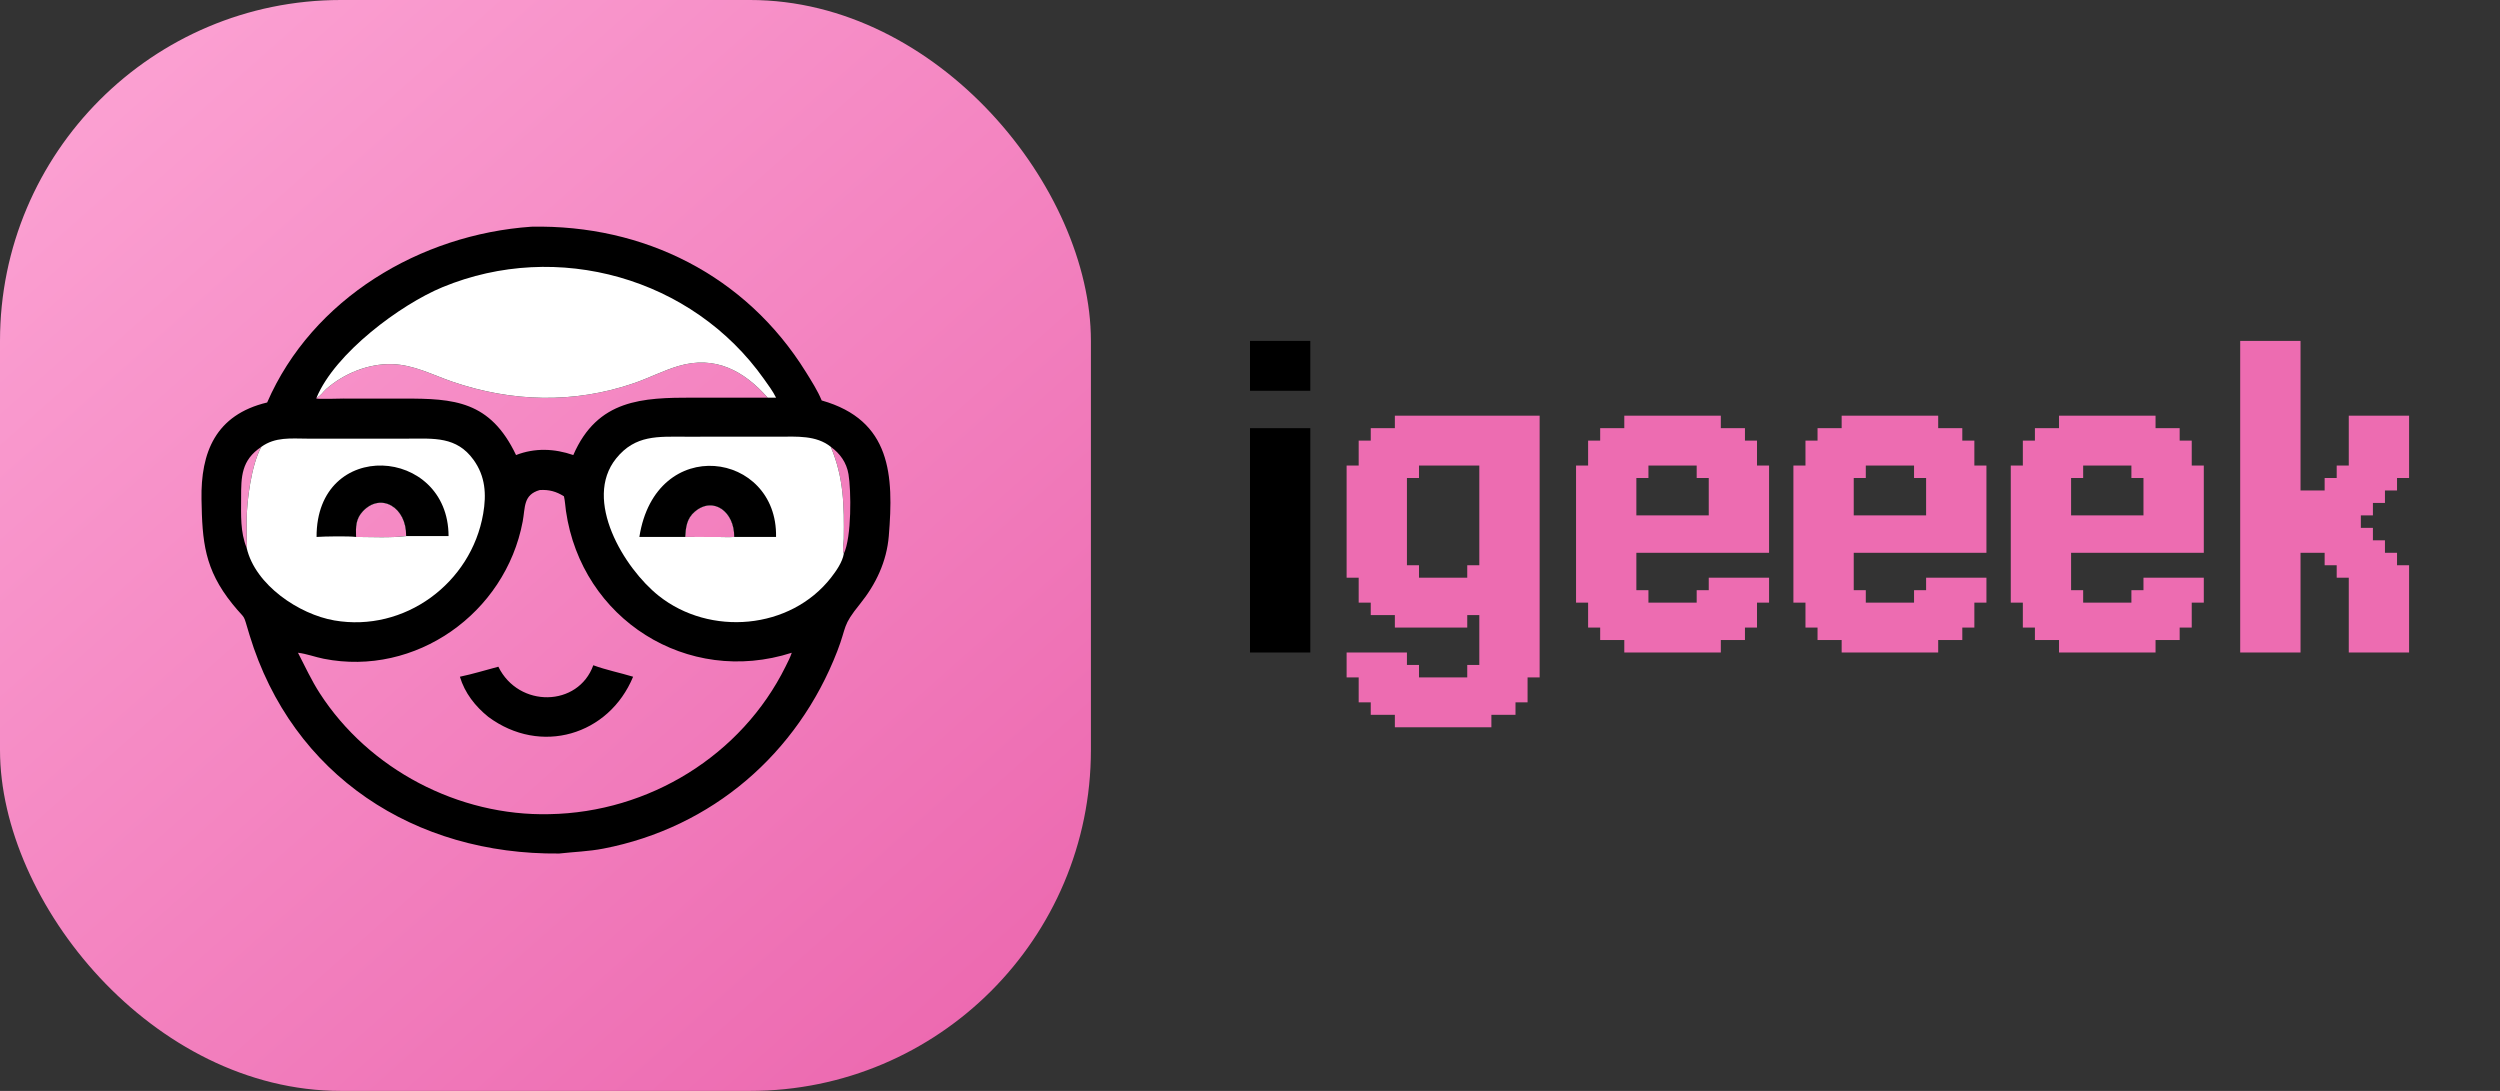
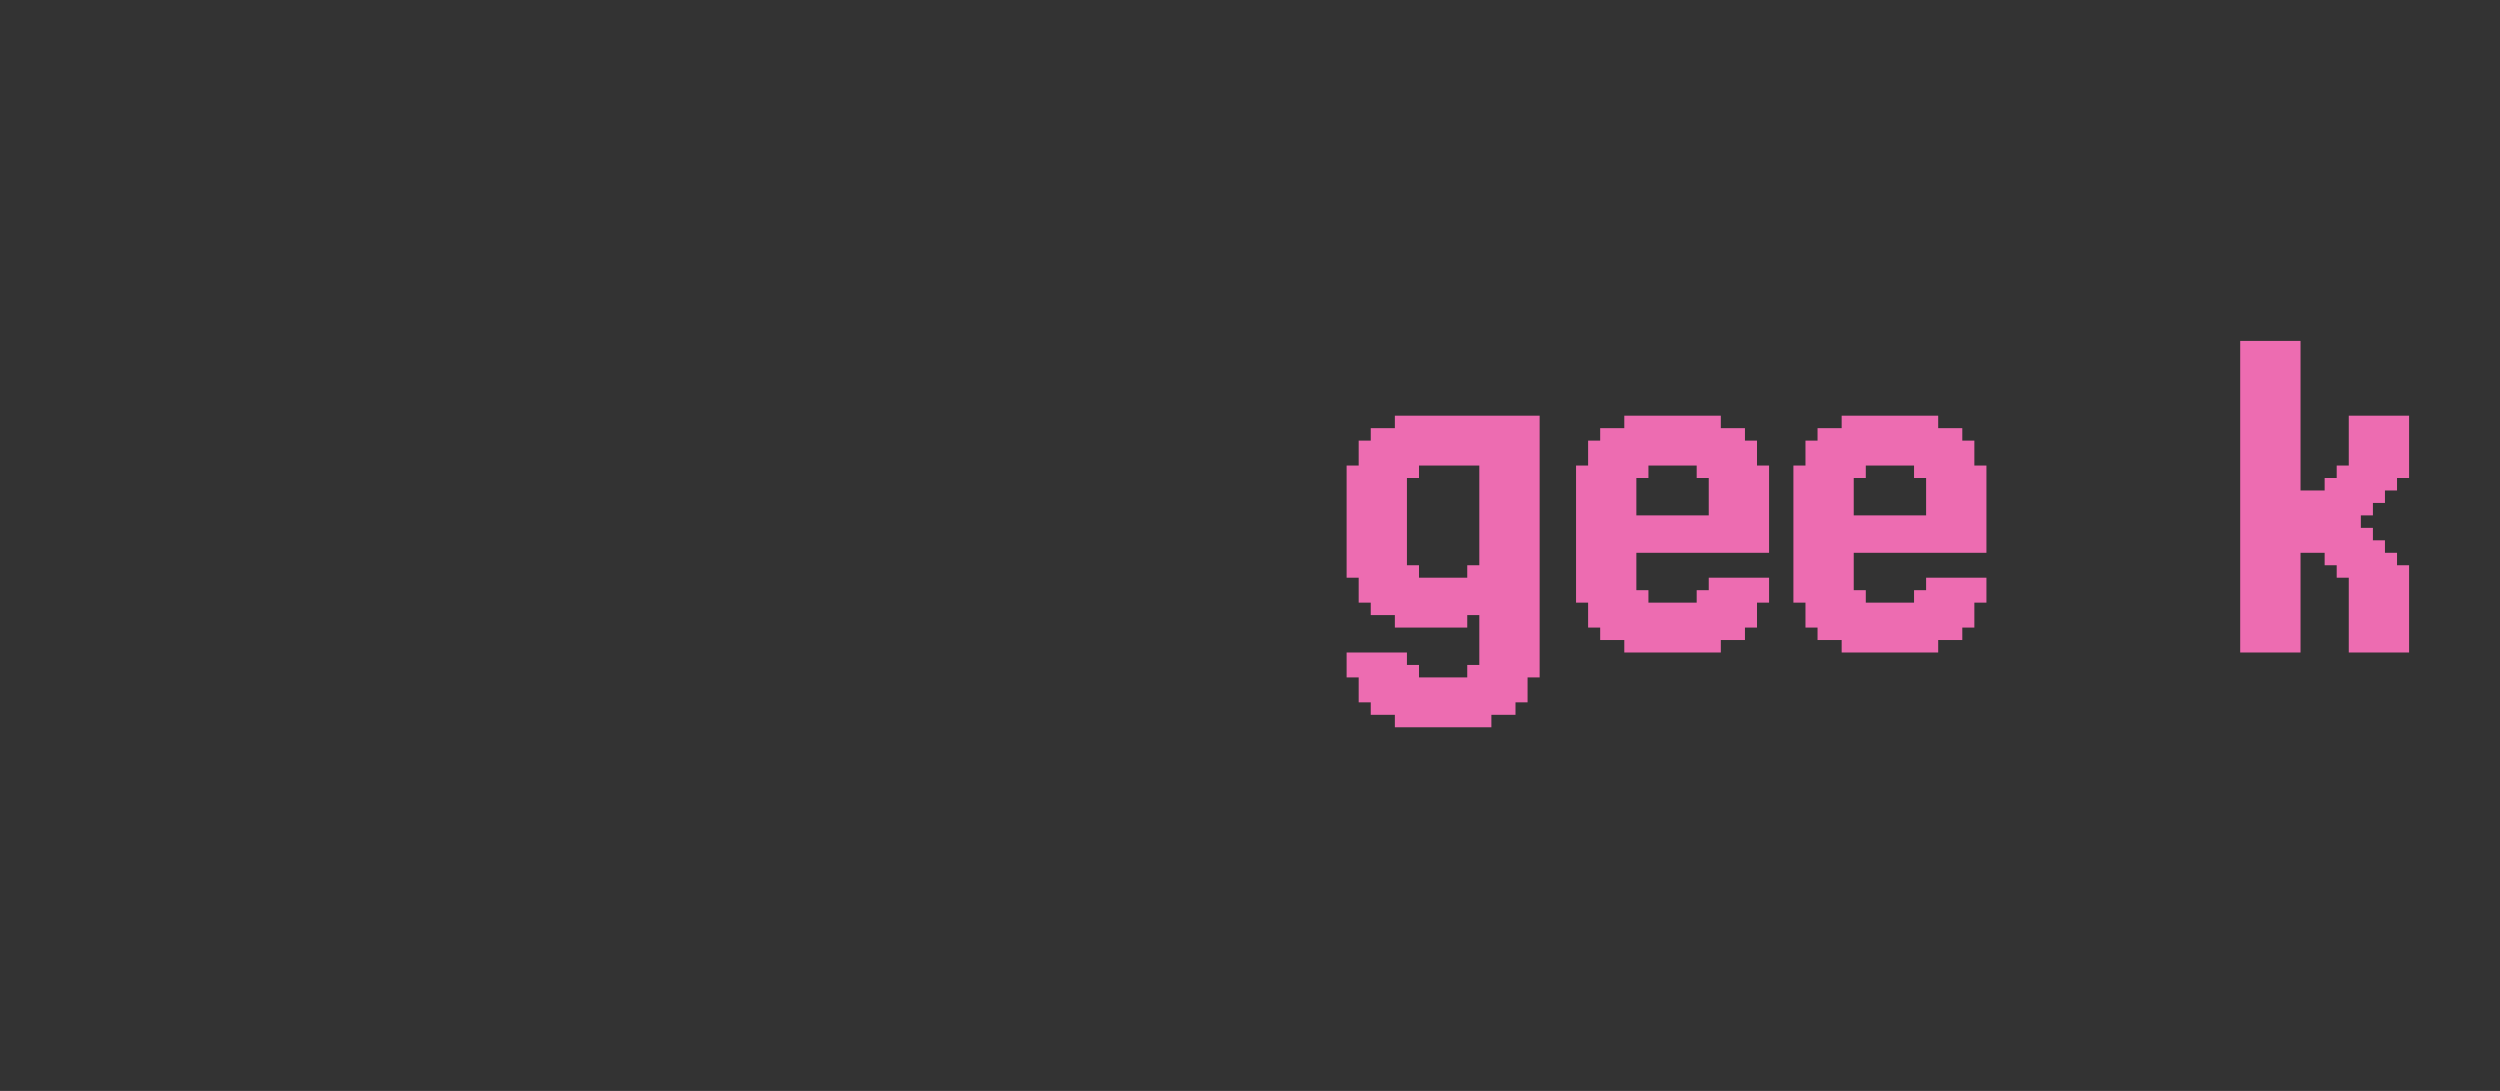
<svg xmlns="http://www.w3.org/2000/svg" width="110" height="48" viewBox="0 0 110 48" fill="none">
  <rect x="0" y="0" width="110" height="48" fill="#333333" stroke="none" />
-   <path d="M55.531 15V15.548H55V15H55.531ZM55.531 15.548V16.097H55V15.548H55.531ZM55.531 16.097V16.645H55V16.097H55.531ZM57.123 15V15.548H56.592V15H57.123ZM57.123 15.548V16.097H56.592V15.548H57.123ZM57.123 16.097V16.645H56.592V16.097H57.123ZM57.654 16.097V16.645H57.123V16.097H57.654ZM57.654 15.548V16.097H57.123V15.548H57.654ZM57.654 15V15.548H57.123V15H57.654ZM56.592 15V15.548H56.062V15H56.592ZM56.062 15V15.548H55.531V15H56.062ZM56.062 15.548V16.097H55.531V15.548H56.062ZM56.592 15.548V16.097H56.062V15.548H56.592ZM56.592 16.097V16.645H56.062V16.097H56.592ZM56.062 16.097V16.645H55.531V16.097H56.062ZM55.531 16.645V17.194H55V16.645H55.531ZM56.062 16.645V17.194H55.531V16.645H56.062ZM56.592 16.645V17.194H56.062V16.645H56.592ZM57.123 16.645V17.194H56.592V16.645H57.123ZM57.654 16.645V17.194H57.123V16.645H57.654ZM55.531 28.161V28.71H55V28.161H55.531ZM55.531 27.613V28.161H55V27.613H55.531ZM55.531 27.064V27.613H55V27.064H55.531ZM55.531 26.516V27.064H55V26.516H55.531ZM55.531 25.968V26.516H55V25.968H55.531ZM55.531 25.419V25.968H55V25.419H55.531ZM55.531 24.871V25.419H55V24.871H55.531ZM55.531 24.323V24.871H55V24.323H55.531ZM55.531 23.774V24.323H55V23.774H55.531ZM55.531 23.226V23.774H55V23.226H55.531ZM55.531 22.677V23.226H55V22.677H55.531ZM55.531 22.129V22.677H55V22.129H55.531ZM55.531 21.581V22.129H55V21.581H55.531ZM55.531 21.032V21.581H55V21.032H55.531ZM55.531 20.484V21.032H55V20.484H55.531ZM56.062 20.484V21.032H55.531V20.484H56.062ZM56.062 21.032V21.581H55.531V21.032H56.062ZM56.062 21.581V22.129H55.531V21.581H56.062ZM56.062 22.129V22.677H55.531V22.129H56.062ZM56.062 22.677V23.226H55.531V22.677H56.062ZM56.062 23.226V23.774H55.531V23.226H56.062ZM56.062 23.774V24.323H55.531V23.774H56.062ZM56.592 24.323V24.871H56.062V24.323H56.592ZM56.592 24.871V25.419H56.062V24.871H56.592ZM56.592 25.419V25.968H56.062V25.419H56.592ZM56.592 25.968V26.516H56.062V25.968H56.592ZM56.592 26.516V27.064H56.062V26.516H56.592ZM56.592 27.064V27.613H56.062V27.064H56.592ZM56.592 27.613V28.161H56.062V27.613H56.592ZM56.592 28.161V28.71H56.062V28.161H56.592ZM57.123 28.161V28.71H56.592V28.161H57.123ZM57.654 28.161V28.71H57.123V28.161H57.654ZM57.654 27.613V28.161H57.123V27.613H57.654ZM57.654 27.064V27.613H57.123V27.064H57.654ZM57.654 26.516V27.064H57.123V26.516H57.654ZM57.654 25.968V26.516H57.123V25.968H57.654ZM57.654 25.419V25.968H57.123V25.419H57.654ZM57.654 24.871V25.419H57.123V24.871H57.654ZM57.654 24.323V24.871H57.123V24.323H57.654ZM57.123 24.323V24.871H56.592V24.323H57.123ZM57.123 23.774V24.323H56.592V23.774H57.123ZM57.123 24.871V25.419H56.592V24.871H57.123ZM57.123 25.419V25.968H56.592V25.419H57.123ZM57.123 25.968V26.516H56.592V25.968H57.123ZM57.123 26.516V27.064H56.592V26.516H57.123ZM57.123 27.064V27.613H56.592V27.064H57.123ZM57.123 27.613V28.161H56.592V27.613H57.123ZM56.062 28.161V28.71H55.531V28.161H56.062ZM56.062 27.613V28.161H55.531V27.613H56.062ZM56.062 27.064V27.613H55.531V27.064H56.062ZM56.062 26.516V27.064H55.531V26.516H56.062ZM56.062 25.968V26.516H55.531V25.968H56.062ZM56.062 25.419V25.968H55.531V25.419H56.062ZM56.062 24.871V25.419H55.531V24.871H56.062ZM56.062 24.323V24.871H55.531V24.323H56.062ZM55.531 19.387V19.936H55V19.387H55.531ZM55.531 19.936V20.484H55V19.936H55.531ZM57.123 19.387V19.936H56.592V19.387H57.123ZM57.123 19.936V20.484H56.592V19.936H57.123ZM57.123 20.484V21.032H56.592V20.484H57.123ZM57.123 21.032V21.581H56.592V21.032H57.123ZM57.123 21.581V22.129H56.592V21.581H57.123ZM57.123 22.129V22.677H56.592V22.129H57.123ZM57.654 22.677V23.226H57.123V22.677H57.654ZM57.654 23.226V23.774H57.123V23.226H57.654ZM57.654 23.774V24.323H57.123V23.774H57.654ZM57.654 22.129V22.677H57.123V22.129H57.654ZM57.654 21.581V22.129H57.123V21.581H57.654ZM57.654 21.032V21.581H57.123V21.032H57.654ZM57.654 20.484V21.032H57.123V20.484H57.654ZM57.654 19.936V20.484H57.123V19.936H57.654ZM57.654 19.387V19.936H57.123V19.387H57.654ZM56.062 19.387V19.936H55.531V19.387H56.062ZM56.062 19.936V20.484H55.531V19.936H56.062ZM56.592 19.387V19.936H56.062V19.387H56.592ZM56.592 19.936V20.484H56.062V19.936H56.592ZM56.592 20.484V21.032H56.062V20.484H56.592ZM56.592 21.032V21.581H56.062V21.032H56.592ZM56.592 21.581V22.129H56.062V21.581H56.592ZM56.592 22.129V22.677H56.062V22.129H56.592ZM56.592 22.677V23.226H56.062V22.677H56.592ZM56.592 23.226V23.774H56.062V23.226H56.592ZM56.592 23.774V24.323H56.062V23.774H56.592ZM57.123 23.226V23.774H56.592V23.226H57.123ZM57.123 22.677V23.226H56.592V22.677H57.123ZM57.123 18.839V19.387H56.592V18.839H57.123ZM57.654 18.839V19.387H57.123V18.839H57.654ZM56.592 18.839V19.387H56.062V18.839H56.592ZM56.062 18.839V19.387H55.531V18.839H56.062ZM55.531 18.839V19.387H55V18.839H55.531Z" fill="black" />
  <path d="M67.744 18.29V18.839H67.213V18.29H67.744ZM67.213 18.29V18.839H66.682V18.29H67.213ZM66.682 18.29V18.839H66.152V18.29H66.682ZM66.152 18.29V18.839H65.621V18.29H66.152ZM65.621 18.29V18.839H65.09V18.29H65.621ZM65.621 18.839V19.387H65.09V18.839H65.621ZM65.621 19.387V19.936H65.09V19.387H65.621ZM65.621 19.936V20.484H65.09V19.936H65.621ZM65.621 20.484V21.032H65.09V20.484H65.621ZM65.621 21.032V21.581H65.09V21.032H65.621ZM65.621 21.581V22.129H65.09V21.581H65.621ZM65.621 22.129V22.677H65.09V22.129H65.621ZM65.621 22.677V23.226H65.09V22.677H65.621ZM65.621 23.226V23.774H65.09V23.226H65.621ZM65.621 23.774V24.323H65.09V23.774H65.621ZM65.621 24.323V24.871H65.09V24.323H65.621ZM65.621 24.871V25.419H65.09V24.871H65.621ZM65.621 25.419V25.968H65.09V25.419H65.621ZM65.621 25.968V26.516H65.09V25.968H65.621ZM66.152 26.516V27.064H65.621V26.516H66.152ZM66.682 26.516V27.064H66.152V26.516H66.682ZM67.213 26.516V27.064H66.682V26.516H67.213ZM67.744 26.516V27.064H67.213V26.516H67.744ZM67.744 25.968V26.516H67.213V25.968H67.744ZM67.744 25.419V25.968H67.213V25.419H67.744ZM67.744 24.871V25.419H67.213V24.871H67.744ZM67.744 24.323V24.871H67.213V24.323H67.744ZM67.744 23.774V24.323H67.213V23.774H67.744ZM67.744 23.226V23.774H67.213V23.226H67.744ZM67.744 22.677V23.226H67.213V22.677H67.744ZM67.744 22.129V22.677H67.213V22.129H67.744ZM67.744 21.581V22.129H67.213V21.581H67.744ZM67.744 21.032V21.581H67.213V21.032H67.744ZM67.744 20.484V21.032H67.213V20.484H67.744ZM67.744 19.936V20.484H67.213V19.936H67.744ZM67.213 19.387V19.936H66.682V19.387H67.213ZM67.213 18.839V19.387H66.682V18.839H67.213ZM67.744 18.839V19.387H67.213V18.839H67.744ZM67.744 19.387V19.936H67.213V19.387H67.744ZM66.682 19.387V19.936H66.152V19.387H66.682ZM66.152 19.387V19.936H65.621V19.387H66.152ZM66.152 18.839V19.387H65.621V18.839H66.152ZM66.682 18.839V19.387H66.152V18.839H66.682ZM66.682 19.936V20.484H66.152V19.936H66.682ZM66.682 20.484V21.032H66.152V20.484H66.682ZM66.682 21.032V21.581H66.152V21.032H66.682ZM66.682 21.581V22.129H66.152V21.581H66.682ZM66.682 22.129V22.677H66.152V22.129H66.682ZM66.682 22.677V23.226H66.152V22.677H66.682ZM66.682 23.226V23.774H66.152V23.226H66.682ZM66.682 23.774V24.323H66.152V23.774H66.682ZM66.682 24.323V24.871H66.152V24.323H66.682ZM66.152 24.871V25.419H65.621V24.871H66.152ZM66.152 25.419V25.968H65.621V25.419H66.152ZM66.152 25.968V26.516H65.621V25.968H66.152ZM66.682 25.968V26.516H66.152V25.968H66.682ZM66.682 25.419V25.968H66.152V25.419H66.682ZM66.682 24.871V25.419H66.152V24.871H66.682ZM66.152 20.484V21.032H65.621V20.484H66.152ZM66.152 19.936V20.484H65.621V19.936H66.152ZM66.152 21.032V21.581H65.621V21.032H66.152ZM66.152 21.581V22.129H65.621V21.581H66.152ZM66.152 22.129V22.677H65.621V22.129H66.152ZM66.152 22.677V23.226H65.621V22.677H66.152ZM66.152 23.226V23.774H65.621V23.226H66.152ZM66.152 23.774V24.323H65.621V23.774H66.152ZM66.152 24.323V24.871H65.621V24.323H66.152ZM67.213 25.968V26.516H66.682V25.968H67.213ZM67.213 25.419V25.968H66.682V25.419H67.213ZM67.213 24.871V25.419H66.682V24.871H67.213ZM67.213 24.323V24.871H66.682V24.323H67.213ZM67.213 23.774V24.323H66.682V23.774H67.213ZM67.213 23.226V23.774H66.682V23.226H67.213ZM67.213 22.677V23.226H66.682V22.677H67.213ZM67.213 22.129V22.677H66.682V22.129H67.213ZM67.213 21.581V22.129H66.682V21.581H67.213ZM67.213 21.032V21.581H66.682V21.032H67.213ZM67.213 20.484V21.032H66.682V20.484H67.213ZM67.213 19.936V20.484H66.682V19.936H67.213ZM65.621 26.516V27.064H65.09V26.516H65.621ZM65.621 27.064V27.613H65.09V27.064H65.621ZM65.621 27.613V28.161H65.09V27.613H65.621ZM65.621 28.161V28.71H65.09V28.161H65.621ZM65.621 28.71V29.258H65.09V28.71H65.621ZM66.152 28.71V29.258H65.621V28.71H66.152ZM66.682 28.71V29.258H66.152V28.71H66.682ZM67.213 28.71V29.258H66.682V28.71H67.213ZM67.744 28.71V29.258H67.213V28.71H67.744ZM67.744 29.258V29.806H67.213V29.258H67.744ZM67.213 29.258V29.806H66.682V29.258H67.213ZM66.682 29.258V29.806H66.152V29.258H66.682ZM66.152 29.258V29.806H65.621V29.258H66.152ZM65.621 29.258V29.806H65.09V29.258H65.621ZM65.09 29.258V29.806H64.559V29.258H65.09ZM65.621 29.806V30.355H65.09V29.806H65.621ZM66.152 29.806V30.355H65.621V29.806H66.152ZM66.682 29.806V30.355H66.152V29.806H66.682ZM67.213 29.806V30.355H66.682V29.806H67.213ZM67.213 30.355V30.903H66.682V30.355H67.213ZM66.682 30.355V30.903H66.152V30.355H66.682ZM66.682 30.903V31.452H66.152V30.903H66.682ZM66.152 30.903V31.452H65.621V30.903H66.152ZM65.621 30.903V31.452H65.09V30.903H65.621ZM65.621 31.452V32H65.09V31.452H65.621ZM65.09 31.452V32H64.559V31.452H65.09ZM64.559 31.452V32H64.028V31.452H64.559ZM64.028 31.452V32H63.498V31.452H64.028ZM63.498 31.452V32H62.967V31.452H63.498ZM62.967 31.452V32H62.436V31.452H62.967ZM62.436 31.452V32H61.905V31.452H62.436ZM61.905 31.452V32H61.374V31.452H61.905ZM61.905 30.903V31.452H61.374V30.903H61.905ZM61.374 30.903V31.452H60.843V30.903H61.374ZM60.843 30.903V31.452H60.313V30.903H60.843ZM60.843 30.355V30.903H60.313V30.355H60.843ZM60.313 30.355V30.903H59.782V30.355H60.313ZM60.313 29.806V30.355H59.782V29.806H60.313ZM60.313 29.258V29.806H59.782V29.258H60.313ZM59.782 29.258V29.806H59.251V29.258H59.782ZM59.782 28.71V29.258H59.251V28.71H59.782ZM60.313 28.71V29.258H59.782V28.71H60.313ZM60.843 28.71V29.258H60.313V28.71H60.843ZM61.374 28.71V29.258H60.843V28.71H61.374ZM61.905 28.71V29.258H61.374V28.71H61.905ZM61.905 29.258V29.806H61.374V29.258H61.905ZM62.436 29.258V29.806H61.905V29.258H62.436ZM62.436 29.806V30.355H61.905V29.806H62.436ZM62.967 29.806V30.355H62.436V29.806H62.967ZM63.498 29.806V30.355H62.967V29.806H63.498ZM64.028 29.806V30.355H63.498V29.806H64.028ZM64.559 29.806V30.355H64.028V29.806H64.559ZM65.09 29.806V30.355H64.559V29.806H65.09ZM66.152 30.355V30.903H65.621V30.355H66.152ZM65.621 30.355V30.903H65.09V30.355H65.621ZM65.09 30.355V30.903H64.559V30.355H65.09ZM64.559 30.355V30.903H64.028V30.355H64.559ZM64.028 30.355V30.903H63.498V30.355H64.028ZM63.498 30.355V30.903H62.967V30.355H63.498ZM63.498 30.903V31.452H62.967V30.903H63.498ZM62.967 30.903V31.452H62.436V30.903H62.967ZM62.436 30.903V31.452H61.905V30.903H62.436ZM61.905 30.355V30.903H61.374V30.355H61.905ZM62.436 30.355V30.903H61.905V30.355H62.436ZM62.967 30.355V30.903H62.436V30.355H62.967ZM65.09 30.903V31.452H64.559V30.903H65.09ZM64.559 30.903V31.452H64.028V30.903H64.559ZM64.028 30.903V31.452H63.498V30.903H64.028ZM61.374 30.355V30.903H60.843V30.355H61.374ZM61.374 29.806V30.355H60.843V29.806H61.374ZM61.905 29.806V30.355H61.374V29.806H61.905ZM60.843 29.806V30.355H60.313V29.806H60.843ZM60.843 29.258V29.806H60.313V29.258H60.843ZM61.374 29.258V29.806H60.843V29.258H61.374ZM66.152 27.064V27.613H65.621V27.064H66.152ZM66.682 27.064V27.613H66.152V27.064H66.682ZM67.213 27.064V27.613H66.682V27.064H67.213ZM67.744 27.064V27.613H67.213V27.064H67.744ZM67.744 27.613V28.161H67.213V27.613H67.744ZM67.744 28.161V28.71H67.213V28.161H67.744ZM67.213 28.161V28.71H66.682V28.161H67.213ZM66.682 28.161V28.71H66.152V28.161H66.682ZM66.152 28.161V28.71H65.621V28.161H66.152ZM66.152 27.613V28.161H65.621V27.613H66.152ZM66.682 27.613V28.161H66.152V27.613H66.682ZM67.213 27.613V28.161H66.682V27.613H67.213ZM62.967 25.419V25.968H62.436V25.419H62.967ZM63.498 25.419V25.968H62.967V25.419H63.498ZM64.028 25.419V25.968H63.498V25.419H64.028ZM64.559 25.419V25.968H64.028V25.419H64.559ZM65.09 25.419V25.968H64.559V25.419H65.09ZM65.09 25.968V26.516H64.559V25.968H65.09ZM64.559 27.064V27.613H64.028V27.064H64.559ZM64.028 27.064V27.613H63.498V27.064H64.028ZM63.498 27.064V27.613H62.967V27.064H63.498ZM62.967 27.064V27.613H62.436V27.064H62.967ZM62.436 27.064V27.613H61.905V27.064H62.436ZM62.436 26.516V27.064H61.905V26.516H62.436ZM62.436 25.968V26.516H61.905V25.968H62.436ZM62.967 25.968V26.516H62.436V25.968H62.967ZM63.498 25.968V26.516H62.967V25.968H63.498ZM63.498 26.516V27.064H62.967V26.516H63.498ZM62.967 26.516V27.064H62.436V26.516H62.967ZM64.028 25.968V26.516H63.498V25.968H64.028ZM64.559 25.968V26.516H64.028V25.968H64.559ZM64.559 26.516V27.064H64.028V26.516H64.559ZM64.028 26.516V27.064H63.498V26.516H64.028ZM65.09 26.516V27.064H64.559V26.516H65.09ZM61.905 27.064V27.613H61.374V27.064H61.905ZM61.905 26.516V27.064H61.374V26.516H61.905ZM61.374 26.516V27.064H60.843V26.516H61.374ZM60.843 26.516V27.064H60.313V26.516H60.843ZM60.843 25.968V26.516H60.313V25.968H60.843ZM60.313 25.968V26.516H59.782V25.968H60.313ZM60.313 25.419V25.968H59.782V25.419H60.313ZM60.313 24.871V25.419H59.782V24.871H60.313ZM60.843 24.871V25.419H60.313V24.871H60.843ZM59.782 24.871V25.419H59.251V24.871H59.782ZM59.782 24.323V24.871H59.251V24.323H59.782ZM60.313 24.323V24.871H59.782V24.323H60.313ZM61.905 25.419V25.968H61.374V25.419H61.905ZM62.436 25.419V25.968H61.905V25.419H62.436ZM62.436 24.871V25.419H61.905V24.871H62.436ZM61.905 24.871V25.419H61.374V24.871H61.905ZM61.374 24.871V25.419H60.843V24.871H61.374ZM61.374 25.419V25.968H60.843V25.419H61.374ZM61.374 25.968V26.516H60.843V25.968H61.374ZM61.905 25.968V26.516H61.374V25.968H61.905ZM60.843 25.419V25.968H60.313V25.419H60.843ZM61.374 24.323V24.871H60.843V24.323H61.374ZM61.905 24.323V24.871H61.374V24.323H61.905ZM61.905 23.774V24.323H61.374V23.774H61.905ZM61.905 23.226V23.774H61.374V23.226H61.905ZM61.905 22.677V23.226H61.374V22.677H61.905ZM61.905 22.129V22.677H61.374V22.129H61.905ZM61.905 21.581V22.129H61.374V21.581H61.905ZM61.905 21.032V21.581H61.374V21.032H61.905ZM61.374 21.032V21.581H60.843V21.032H61.374ZM60.843 21.032V21.581H60.313V21.032H60.843ZM60.313 21.032V21.581H59.782V21.032H60.313ZM60.313 20.484V21.032H59.782V20.484H60.313ZM59.782 20.484V21.032H59.251V20.484H59.782ZM59.782 21.032V21.581H59.251V21.032H59.782ZM59.782 21.581V22.129H59.251V21.581H59.782ZM59.782 22.129V22.677H59.251V22.129H59.782ZM59.782 22.677V23.226H59.251V22.677H59.782ZM59.782 23.226V23.774H59.251V23.226H59.782ZM59.782 23.774V24.323H59.251V23.774H59.782ZM60.843 24.323V24.871H60.313V24.323H60.843ZM61.374 23.774V24.323H60.843V23.774H61.374ZM61.374 23.226V23.774H60.843V23.226H61.374ZM61.374 22.677V23.226H60.843V22.677H61.374ZM61.374 22.129V22.677H60.843V22.129H61.374ZM61.374 21.581V22.129H60.843V21.581H61.374ZM60.843 21.581V22.129H60.313V21.581H60.843ZM60.313 21.581V22.129H59.782V21.581H60.313ZM60.313 22.129V22.677H59.782V22.129H60.313ZM60.313 23.774V24.323H59.782V23.774H60.313ZM60.313 23.226V23.774H59.782V23.226H60.313ZM60.843 23.226V23.774H60.313V23.226H60.843ZM60.843 22.677V23.226H60.313V22.677H60.843ZM60.843 22.129V22.677H60.313V22.129H60.843ZM60.313 22.677V23.226H59.782V22.677H60.313ZM60.843 23.774V24.323H60.313V23.774H60.843ZM64.559 18.29V18.839H64.028V18.29H64.559ZM64.028 18.29V18.839H63.498V18.29H64.028ZM63.498 18.29V18.839H62.967V18.29H63.498ZM62.967 18.29V18.839H62.436V18.29H62.967ZM62.436 18.29V18.839H61.905V18.29H62.436ZM61.905 18.29V18.839H61.374V18.29H61.905ZM61.905 18.839V19.387H61.374V18.839H61.905ZM61.374 18.839V19.387H60.843V18.839H61.374ZM60.843 18.839V19.387H60.313V18.839H60.843ZM60.843 19.387V19.936H60.313V19.387H60.843ZM60.313 19.387V19.936H59.782V19.387H60.313ZM60.843 19.936V20.484H60.313V19.936H60.843ZM60.843 20.484V21.032H60.313V20.484H60.843ZM60.313 19.936V20.484H59.782V19.936H60.313ZM61.374 19.936V20.484H60.843V19.936H61.374ZM61.905 19.936V20.484H61.374V19.936H61.905ZM61.905 20.484V21.032H61.374V20.484H61.905ZM62.436 20.484V21.032H61.905V20.484H62.436ZM61.374 20.484V21.032H60.843V20.484H61.374ZM61.905 19.387V19.936H61.374V19.387H61.905ZM61.374 19.387V19.936H60.843V19.387H61.374ZM62.436 19.387V19.936H61.905V19.387H62.436ZM62.436 19.936V20.484H61.905V19.936H62.436ZM62.967 19.936V20.484H62.436V19.936H62.967ZM62.967 19.387V19.936H62.436V19.387H62.967ZM63.498 19.387V19.936H62.967V19.387H63.498ZM64.028 19.387V19.936H63.498V19.387H64.028ZM64.559 19.387V19.936H64.028V19.387H64.559ZM65.09 19.387V19.936H64.559V19.387H65.09ZM65.09 19.936V20.484H64.559V19.936H65.09ZM64.559 19.936V20.484H64.028V19.936H64.559ZM64.028 19.936V20.484H63.498V19.936H64.028ZM63.498 19.936V20.484H62.967V19.936H63.498ZM62.436 18.839V19.387H61.905V18.839H62.436ZM62.967 18.839V19.387H62.436V18.839H62.967ZM63.498 18.839V19.387H62.967V18.839H63.498ZM64.028 18.839V19.387H63.498V18.839H64.028ZM64.559 18.839V19.387H64.028V18.839H64.559ZM65.09 18.839V19.387H64.559V18.839H65.09ZM65.09 18.29V18.839H64.559V18.29H65.09ZM65.09 24.871V25.419H64.559V24.871H65.09Z" fill="#ED6CB1" />
-   <path d="M75.716 21.581V22.129H75.185V21.581H75.716ZM76.247 21.581V22.129H75.716V21.581H76.247ZM76.778 21.581V22.129H76.247V21.581H76.778ZM77.308 21.581V22.129H76.778V21.581H77.308ZM77.839 21.581V22.129H77.308V21.581H77.839ZM77.839 21.032V21.581H77.308V21.032H77.839ZM77.839 20.484V21.032H77.308V20.484H77.839ZM77.308 20.484V21.032H76.778V20.484H77.308ZM76.778 20.484V21.032H76.247V20.484H76.778ZM76.247 20.484V21.032H75.716V20.484H76.247ZM76.247 21.032V21.581H75.716V21.032H76.247ZM75.716 21.032V21.581H75.185V21.032H75.716ZM76.778 21.032V21.581H76.247V21.032H76.778ZM77.308 21.032V21.581H76.778V21.032H77.308ZM75.716 20.484V21.032H75.185V20.484H75.716ZM75.185 20.484V21.032H74.654V20.484H75.185ZM75.185 19.936V20.484H74.654V19.936H75.185ZM75.716 19.936V20.484H75.185V19.936H75.716ZM76.247 19.936V20.484H75.716V19.936H76.247ZM76.778 19.936V20.484H76.247V19.936H76.778ZM77.308 19.936V20.484H76.778V19.936H77.308ZM77.308 19.387V19.936H76.778V19.387H77.308ZM76.778 19.387V19.936H76.247V19.387H76.778ZM76.247 19.387V19.936H75.716V19.387H76.247ZM75.716 19.387V19.936H75.185V19.387H75.716ZM75.185 19.387V19.936H74.654V19.387H75.185ZM76.247 18.839V19.387H75.716V18.839H76.247ZM76.778 18.839V19.387H76.247V18.839H76.778ZM75.716 18.839V19.387H75.185V18.839H75.716ZM75.716 18.29V18.839H75.185V18.29H75.716ZM75.185 18.29V18.839H74.654V18.29H75.185ZM75.185 18.839V19.387H74.654V18.839H75.185ZM74.654 18.839V19.387H74.124V18.839H74.654ZM74.654 18.29V18.839H74.124V18.29H74.654ZM74.654 19.387V19.936H74.124V19.387H74.654ZM74.124 19.387V19.936H73.593V19.387H74.124ZM74.124 19.936V20.484H73.593V19.936H74.124ZM74.654 19.936V20.484H74.124V19.936H74.654ZM73.593 19.936V20.484H73.062V19.936H73.593ZM73.593 19.387V19.936H73.062V19.387H73.593ZM73.593 18.839V19.387H73.062V18.839H73.593ZM73.593 18.29V18.839H73.062V18.29H73.593ZM74.124 18.29V18.839H73.593V18.29H74.124ZM74.124 18.839V19.387H73.593V18.839H74.124ZM73.062 18.29V18.839H72.531V18.29H73.062ZM72.531 18.29V18.839H72V18.29H72.531ZM72 18.29V18.839H71.469V18.29H72ZM72 18.839V19.387H71.469V18.839H72ZM72 19.387V19.936H71.469V19.387H72ZM72 19.936V20.484H71.469V19.936H72ZM72.531 19.936V20.484H72V19.936H72.531ZM73.062 19.936V20.484H72.531V19.936H73.062ZM73.062 19.387V19.936H72.531V19.387H73.062ZM73.062 18.839V19.387H72.531V18.839H73.062ZM72.531 18.839V19.387H72V18.839H72.531ZM72.531 19.387V19.936H72V19.387H72.531ZM71.469 19.387V19.936H70.939V19.387H71.469ZM71.469 18.839V19.387H70.939V18.839H71.469ZM70.939 18.839V19.387H70.408V18.839H70.939ZM70.939 19.387V19.936H70.408V19.387H70.939ZM70.408 19.387V19.936H69.877V19.387H70.408ZM70.408 19.936V20.484H69.877V19.936H70.408ZM70.408 20.484V21.032H69.877V20.484H70.408ZM70.939 20.484V21.032H70.408V20.484H70.939ZM70.939 19.936V20.484H70.408V19.936H70.939ZM71.469 19.936V20.484H70.939V19.936H71.469ZM71.469 20.484V21.032H70.939V20.484H71.469ZM72 20.484V21.032H71.469V20.484H72ZM72.531 20.484V21.032H72V20.484H72.531ZM69.877 20.484V21.032H69.346V20.484H69.877ZM69.877 21.032V21.581H69.346V21.032H69.877ZM69.877 21.581V22.129H69.346V21.581H69.877ZM69.877 22.129V22.677H69.346V22.129H69.877ZM69.877 22.677V23.226H69.346V22.677H69.877ZM69.877 23.226V23.774H69.346V23.226H69.877ZM69.877 23.774V24.323H69.346V23.774H69.877ZM69.877 24.323V24.871H69.346V24.323H69.877ZM69.877 24.871V25.419H69.346V24.871H69.877ZM69.877 25.419V25.968H69.346V25.419H69.877ZM70.408 25.419V25.968H69.877V25.419H70.408ZM70.408 25.968V26.516H69.877V25.968H70.408ZM69.877 25.968V26.516H69.346V25.968H69.877ZM70.939 25.968V26.516H70.408V25.968H70.939ZM71.469 25.968V26.516H70.939V25.968H71.469ZM72 25.968V26.516H71.469V25.968H72ZM72.531 25.968V26.516H72V25.968H72.531ZM72 25.419V25.968H71.469V25.419H72ZM72 24.871V25.419H71.469V24.871H72ZM72 24.323V24.871H71.469V24.323H72ZM72 23.774V24.323H71.469V23.774H72ZM72 23.226V23.774H71.469V23.226H72ZM72 22.677V23.226H71.469V22.677H72ZM72 22.129V22.677H71.469V22.129H72ZM72 21.581V22.129H71.469V21.581H72ZM72 21.032V21.581H71.469V21.032H72ZM71.469 21.032V21.581H70.939V21.032H71.469ZM70.939 21.032V21.581H70.408V21.032H70.939ZM70.408 21.032V21.581H69.877V21.032H70.408ZM70.408 21.581V22.129H69.877V21.581H70.408ZM70.408 22.129V22.677H69.877V22.129H70.408ZM70.408 22.677V23.226H69.877V22.677H70.408ZM70.408 23.226V23.774H69.877V23.226H70.408ZM70.408 23.774V24.323H69.877V23.774H70.408ZM70.408 24.323V24.871H69.877V24.323H70.408ZM70.408 24.871V25.419H69.877V24.871H70.408ZM70.939 25.419V25.968H70.408V25.419H70.939ZM71.469 25.419V25.968H70.939V25.419H71.469ZM71.469 24.871V25.419H70.939V24.871H71.469ZM71.469 24.323V24.871H70.939V24.323H71.469ZM71.469 23.774V24.323H70.939V23.774H71.469ZM71.469 23.226V23.774H70.939V23.226H71.469ZM70.939 23.226V23.774H70.408V23.226H70.939ZM70.939 22.677V23.226H70.408V22.677H70.939ZM70.939 22.129V22.677H70.408V22.129H70.939ZM70.939 21.581V22.129H70.408V21.581H70.939ZM71.469 21.581V22.129H70.939V21.581H71.469ZM71.469 22.129V22.677H70.939V22.129H71.469ZM71.469 22.677V23.226H70.939V22.677H71.469ZM70.939 24.323V24.871H70.408V24.323H70.939ZM70.939 24.871V25.419H70.408V24.871H70.939ZM70.939 23.774V24.323H70.408V23.774H70.939ZM75.716 25.419V25.968H75.185V25.419H75.716ZM76.247 25.419V25.968H75.716V25.419H76.247ZM76.778 25.419V25.968H76.247V25.419H76.778ZM77.308 25.419V25.968H76.778V25.419H77.308ZM77.839 25.419V25.968H77.308V25.419H77.839ZM77.839 25.968V26.516H77.308V25.968H77.839ZM77.308 25.968V26.516H76.778V25.968H77.308ZM76.778 25.968V26.516H76.247V25.968H76.778ZM76.247 25.968V26.516H75.716V25.968H76.247ZM75.716 25.968V26.516H75.185V25.968H75.716ZM75.185 25.968V26.516H74.654V25.968H75.185ZM75.185 26.516V27.064H74.654V26.516H75.185ZM75.716 26.516V27.064H75.185V26.516H75.716ZM76.247 26.516V27.064H75.716V26.516H76.247ZM76.778 26.516V27.064H76.247V26.516H76.778ZM76.778 27.064V27.613H76.247V27.064H76.778ZM77.308 27.064V27.613H76.778V27.064H77.308ZM77.308 26.516V27.064H76.778V26.516H77.308ZM76.778 27.613V28.161H76.247V27.613H76.778ZM76.247 27.613V28.161H75.716V27.613H76.247ZM76.247 27.064V27.613H75.716V27.064H76.247ZM75.716 27.064V27.613H75.185V27.064H75.716ZM75.716 27.613V28.161H75.185V27.613H75.716ZM75.716 28.161V28.71H75.185V28.161H75.716ZM75.185 28.161V28.71H74.654V28.161H75.185ZM74.654 28.161V28.71H74.124V28.161H74.654ZM74.124 28.161V28.71H73.593V28.161H74.124ZM73.593 28.161V28.71H73.062V28.161H73.593ZM73.062 28.161V28.71H72.531V28.161H73.062ZM72.531 28.161V28.71H72V28.161H72.531ZM72 28.161V28.71H71.469V28.161H72ZM72.531 27.613V28.161H72V27.613H72.531ZM73.062 27.613V28.161H72.531V27.613H73.062ZM73.593 27.613V28.161H73.062V27.613H73.593ZM74.124 27.613V28.161H73.593V27.613H74.124ZM74.654 27.613V28.161H74.124V27.613H74.654ZM75.185 27.613V28.161H74.654V27.613H75.185ZM75.185 27.064V27.613H74.654V27.064H75.185ZM74.654 27.064V27.613H74.124V27.064H74.654ZM74.124 27.064V27.613H73.593V27.064H74.124ZM73.593 27.064V27.613H73.062V27.064H73.593ZM73.062 27.064V27.613H72.531V27.064H73.062ZM72.531 27.064V27.613H72V27.064H72.531ZM72 27.613V28.161H71.469V27.613H72ZM71.469 27.613V28.161H70.939V27.613H71.469ZM70.939 27.613V28.161H70.408V27.613H70.939ZM70.939 27.064V27.613H70.408V27.064H70.939ZM70.408 27.064V27.613H69.877V27.064H70.408ZM70.408 26.516V27.064H69.877V26.516H70.408ZM70.939 26.516V27.064H70.408V26.516H70.939ZM71.469 26.516V27.064H70.939V26.516H71.469ZM72 26.516V27.064H71.469V26.516H72ZM72.531 26.516V27.064H72V26.516H72.531ZM73.062 26.516V27.064H72.531V26.516H73.062ZM73.593 26.516V27.064H73.062V26.516H73.593ZM74.124 26.516V27.064H73.593V26.516H74.124ZM74.654 26.516V27.064H74.124V26.516H74.654ZM72 27.064V27.613H71.469V27.064H72ZM71.469 27.064V27.613H70.939V27.064H71.469ZM77.839 22.129V22.677H77.308V22.129H77.839ZM77.308 22.129V22.677H76.778V22.129H77.308ZM76.778 22.129V22.677H76.247V22.129H76.778ZM76.247 22.129V22.677H75.716V22.129H76.247ZM75.716 22.129V22.677H75.185V22.129H75.716ZM77.839 22.677V23.226H77.308V22.677H77.839ZM76.778 22.677V23.226H76.247V22.677H76.778ZM76.247 22.677V23.226H75.716V22.677H76.247ZM75.185 22.677V23.226H74.654V22.677H75.185ZM74.654 22.677V23.226H74.124V22.677H74.654ZM74.124 22.677V23.226H73.593V22.677H74.124ZM73.593 22.677V23.226H73.062V22.677H73.593ZM73.062 22.677V23.226H72.531V22.677H73.062ZM72.531 22.677V23.226H72V22.677H72.531ZM75.716 22.677V23.226H75.185V22.677H75.716ZM77.308 22.677V23.226H76.778V22.677H77.308ZM77.839 23.226V23.774H77.308V23.226H77.839ZM77.308 23.226V23.774H76.778V23.226H77.308ZM76.778 23.226V23.774H76.247V23.226H76.778ZM76.247 23.226V23.774H75.716V23.226H76.247ZM75.716 23.226V23.774H75.185V23.226H75.716ZM75.185 23.226V23.774H74.654V23.226H75.185ZM74.654 23.226V23.774H74.124V23.226H74.654ZM74.124 23.226V23.774H73.593V23.226H74.124ZM73.593 23.226V23.774H73.062V23.226H73.593ZM73.062 23.226V23.774H72.531V23.226H73.062ZM72.531 23.226V23.774H72V23.226H72.531ZM72.531 23.774V24.323H72V23.774H72.531ZM73.062 23.774V24.323H72.531V23.774H73.062ZM73.593 23.774V24.323H73.062V23.774H73.593ZM74.654 23.774V24.323H74.124V23.774H74.654ZM75.185 23.774V24.323H74.654V23.774H75.185ZM75.716 23.774V24.323H75.185V23.774H75.716ZM76.247 23.774V24.323H75.716V23.774H76.247ZM76.778 23.774V24.323H76.247V23.774H76.778ZM77.308 23.774V24.323H76.778V23.774H77.308ZM77.839 23.774V24.323H77.308V23.774H77.839ZM74.124 23.774V24.323H73.593V23.774H74.124Z" fill="#ED6CB1" />
+   <path d="M75.716 21.581V22.129H75.185V21.581H75.716ZM76.247 21.581V22.129H75.716V21.581H76.247ZM76.778 21.581V22.129H76.247V21.581H76.778ZM77.308 21.581V22.129H76.778V21.581H77.308ZM77.839 21.581V22.129H77.308V21.581H77.839ZM77.839 21.032V21.581H77.308V21.032H77.839ZM77.839 20.484V21.032H77.308V20.484H77.839ZM77.308 20.484V21.032H76.778V20.484H77.308ZM76.778 20.484V21.032H76.247V20.484H76.778ZM76.247 20.484V21.032H75.716V20.484H76.247ZM76.247 21.032V21.581H75.716V21.032H76.247ZM75.716 21.032V21.581H75.185V21.032H75.716ZM76.778 21.032V21.581H76.247V21.032H76.778ZM77.308 21.032V21.581H76.778V21.032H77.308ZM75.716 20.484V21.032H75.185V20.484H75.716ZM75.185 20.484V21.032H74.654V20.484H75.185ZM75.185 19.936V20.484H74.654V19.936H75.185ZM75.716 19.936V20.484H75.185V19.936H75.716ZM76.247 19.936V20.484H75.716V19.936H76.247ZM76.778 19.936V20.484H76.247V19.936H76.778ZM77.308 19.936V20.484H76.778V19.936H77.308ZM77.308 19.387V19.936H76.778V19.387H77.308ZM76.778 19.387V19.936H76.247V19.387H76.778ZM76.247 19.387V19.936H75.716V19.387H76.247ZM75.716 19.387V19.936H75.185V19.387H75.716ZM75.185 19.387V19.936H74.654V19.387H75.185ZM76.247 18.839V19.387H75.716V18.839H76.247ZM76.778 18.839V19.387H76.247V18.839H76.778ZM75.716 18.839V19.387H75.185V18.839H75.716ZM75.716 18.29V18.839H75.185V18.29H75.716ZM75.185 18.29V18.839H74.654V18.29H75.185ZM75.185 18.839V19.387H74.654V18.839H75.185ZM74.654 18.839V19.387H74.124V18.839H74.654ZM74.654 18.29V18.839H74.124V18.29H74.654ZM74.654 19.387V19.936H74.124V19.387H74.654ZM74.124 19.387V19.936H73.593V19.387H74.124ZM74.124 19.936V20.484H73.593V19.936H74.124ZM74.654 19.936V20.484H74.124V19.936H74.654ZM73.593 19.936V20.484H73.062V19.936H73.593ZM73.593 19.387V19.936H73.062V19.387H73.593ZM73.593 18.839V19.387H73.062V18.839H73.593ZM73.593 18.29V18.839H73.062V18.29H73.593ZM74.124 18.29V18.839H73.593V18.29H74.124ZM74.124 18.839V19.387H73.593V18.839H74.124ZM73.062 18.29V18.839H72.531V18.29H73.062ZM72.531 18.29V18.839H72V18.29H72.531ZM72 18.29V18.839H71.469V18.29H72ZM72 18.839V19.387H71.469V18.839H72ZM72 19.387V19.936H71.469V19.387H72ZM72 19.936V20.484H71.469V19.936H72ZM72.531 19.936V20.484H72V19.936H72.531ZM73.062 19.936V20.484H72.531V19.936H73.062ZM73.062 19.387V19.936H72.531V19.387H73.062ZM73.062 18.839V19.387H72.531V18.839H73.062ZM72.531 18.839V19.387H72V18.839H72.531ZM72.531 19.387V19.936H72V19.387H72.531ZM71.469 19.387V19.936H70.939V19.387H71.469ZM71.469 18.839V19.387H70.939V18.839H71.469ZM70.939 18.839V19.387H70.408V18.839H70.939ZM70.939 19.387V19.936H70.408V19.387H70.939ZM70.408 19.387V19.936H69.877V19.387H70.408ZM70.408 19.936V20.484H69.877V19.936H70.408ZM70.408 20.484V21.032H69.877V20.484H70.408ZM70.939 20.484V21.032H70.408V20.484H70.939ZM70.939 19.936V20.484H70.408V19.936H70.939ZM71.469 19.936V20.484H70.939V19.936H71.469ZM71.469 20.484V21.032H70.939V20.484H71.469ZM72 20.484V21.032H71.469V20.484H72ZM72.531 20.484V21.032H72V20.484H72.531ZM69.877 20.484V21.032H69.346V20.484H69.877ZM69.877 21.032V21.581H69.346V21.032H69.877ZM69.877 21.581V22.129H69.346V21.581H69.877ZM69.877 22.129V22.677H69.346V22.129H69.877ZM69.877 22.677V23.226H69.346V22.677H69.877ZM69.877 23.226V23.774H69.346V23.226H69.877ZM69.877 23.774V24.323H69.346V23.774H69.877ZM69.877 24.323V24.871H69.346V24.323H69.877ZM69.877 24.871V25.419H69.346V24.871H69.877ZM69.877 25.419V25.968H69.346V25.419H69.877ZM70.408 25.419V25.968H69.877V25.419H70.408ZM70.408 25.968V26.516H69.877V25.968H70.408ZM69.877 25.968V26.516H69.346V25.968H69.877ZM70.939 25.968V26.516H70.408V25.968H70.939ZM71.469 25.968V26.516H70.939V25.968H71.469ZM72 25.968V26.516H71.469V25.968H72ZM72.531 25.968V26.516H72V25.968H72.531ZM72 25.419V25.968H71.469V25.419H72ZM72 24.871V25.419H71.469V24.871H72ZM72 24.323V24.871H71.469V24.323H72ZM72 23.774V24.323H71.469V23.774H72ZM72 23.226V23.774H71.469V23.226H72ZM72 22.677V23.226H71.469V22.677ZM72 22.129V22.677H71.469V22.129H72ZM72 21.581V22.129H71.469V21.581H72ZM72 21.032V21.581H71.469V21.032H72ZM71.469 21.032V21.581H70.939V21.032H71.469ZM70.939 21.032V21.581H70.408V21.032H70.939ZM70.408 21.032V21.581H69.877V21.032H70.408ZM70.408 21.581V22.129H69.877V21.581H70.408ZM70.408 22.129V22.677H69.877V22.129H70.408ZM70.408 22.677V23.226H69.877V22.677H70.408ZM70.408 23.226V23.774H69.877V23.226H70.408ZM70.408 23.774V24.323H69.877V23.774H70.408ZM70.408 24.323V24.871H69.877V24.323H70.408ZM70.408 24.871V25.419H69.877V24.871H70.408ZM70.939 25.419V25.968H70.408V25.419H70.939ZM71.469 25.419V25.968H70.939V25.419H71.469ZM71.469 24.871V25.419H70.939V24.871H71.469ZM71.469 24.323V24.871H70.939V24.323H71.469ZM71.469 23.774V24.323H70.939V23.774H71.469ZM71.469 23.226V23.774H70.939V23.226H71.469ZM70.939 23.226V23.774H70.408V23.226H70.939ZM70.939 22.677V23.226H70.408V22.677H70.939ZM70.939 22.129V22.677H70.408V22.129H70.939ZM70.939 21.581V22.129H70.408V21.581H70.939ZM71.469 21.581V22.129H70.939V21.581H71.469ZM71.469 22.129V22.677H70.939V22.129H71.469ZM71.469 22.677V23.226H70.939V22.677H71.469ZM70.939 24.323V24.871H70.408V24.323H70.939ZM70.939 24.871V25.419H70.408V24.871H70.939ZM70.939 23.774V24.323H70.408V23.774H70.939ZM75.716 25.419V25.968H75.185V25.419H75.716ZM76.247 25.419V25.968H75.716V25.419H76.247ZM76.778 25.419V25.968H76.247V25.419H76.778ZM77.308 25.419V25.968H76.778V25.419H77.308ZM77.839 25.419V25.968H77.308V25.419H77.839ZM77.839 25.968V26.516H77.308V25.968H77.839ZM77.308 25.968V26.516H76.778V25.968H77.308ZM76.778 25.968V26.516H76.247V25.968H76.778ZM76.247 25.968V26.516H75.716V25.968H76.247ZM75.716 25.968V26.516H75.185V25.968H75.716ZM75.185 25.968V26.516H74.654V25.968H75.185ZM75.185 26.516V27.064H74.654V26.516H75.185ZM75.716 26.516V27.064H75.185V26.516H75.716ZM76.247 26.516V27.064H75.716V26.516H76.247ZM76.778 26.516V27.064H76.247V26.516H76.778ZM76.778 27.064V27.613H76.247V27.064H76.778ZM77.308 27.064V27.613H76.778V27.064H77.308ZM77.308 26.516V27.064H76.778V26.516H77.308ZM76.778 27.613V28.161H76.247V27.613H76.778ZM76.247 27.613V28.161H75.716V27.613H76.247ZM76.247 27.064V27.613H75.716V27.064H76.247ZM75.716 27.064V27.613H75.185V27.064H75.716ZM75.716 27.613V28.161H75.185V27.613H75.716ZM75.716 28.161V28.71H75.185V28.161H75.716ZM75.185 28.161V28.71H74.654V28.161H75.185ZM74.654 28.161V28.71H74.124V28.161H74.654ZM74.124 28.161V28.71H73.593V28.161H74.124ZM73.593 28.161V28.71H73.062V28.161H73.593ZM73.062 28.161V28.71H72.531V28.161H73.062ZM72.531 28.161V28.71H72V28.161H72.531ZM72 28.161V28.71H71.469V28.161H72ZM72.531 27.613V28.161H72V27.613H72.531ZM73.062 27.613V28.161H72.531V27.613H73.062ZM73.593 27.613V28.161H73.062V27.613H73.593ZM74.124 27.613V28.161H73.593V27.613H74.124ZM74.654 27.613V28.161H74.124V27.613H74.654ZM75.185 27.613V28.161H74.654V27.613H75.185ZM75.185 27.064V27.613H74.654V27.064H75.185ZM74.654 27.064V27.613H74.124V27.064H74.654ZM74.124 27.064V27.613H73.593V27.064H74.124ZM73.593 27.064V27.613H73.062V27.064H73.593ZM73.062 27.064V27.613H72.531V27.064H73.062ZM72.531 27.064V27.613H72V27.064H72.531ZM72 27.613V28.161H71.469V27.613H72ZM71.469 27.613V28.161H70.939V27.613H71.469ZM70.939 27.613V28.161H70.408V27.613H70.939ZM70.939 27.064V27.613H70.408V27.064H70.939ZM70.408 27.064V27.613H69.877V27.064H70.408ZM70.408 26.516V27.064H69.877V26.516H70.408ZM70.939 26.516V27.064H70.408V26.516H70.939ZM71.469 26.516V27.064H70.939V26.516H71.469ZM72 26.516V27.064H71.469V26.516H72ZM72.531 26.516V27.064H72V26.516H72.531ZM73.062 26.516V27.064H72.531V26.516H73.062ZM73.593 26.516V27.064H73.062V26.516H73.593ZM74.124 26.516V27.064H73.593V26.516H74.124ZM74.654 26.516V27.064H74.124V26.516H74.654ZM72 27.064V27.613H71.469V27.064H72ZM71.469 27.064V27.613H70.939V27.064H71.469ZM77.839 22.129V22.677H77.308V22.129H77.839ZM77.308 22.129V22.677H76.778V22.129H77.308ZM76.778 22.129V22.677H76.247V22.129H76.778ZM76.247 22.129V22.677H75.716V22.129H76.247ZM75.716 22.129V22.677H75.185V22.129H75.716ZM77.839 22.677V23.226H77.308V22.677H77.839ZM76.778 22.677V23.226H76.247V22.677H76.778ZM76.247 22.677V23.226H75.716V22.677H76.247ZM75.185 22.677V23.226H74.654V22.677H75.185ZM74.654 22.677V23.226H74.124V22.677H74.654ZM74.124 22.677V23.226H73.593V22.677H74.124ZM73.593 22.677V23.226H73.062V22.677H73.593ZM73.062 22.677V23.226H72.531V22.677H73.062ZM72.531 22.677V23.226H72V22.677H72.531ZM75.716 22.677V23.226H75.185V22.677H75.716ZM77.308 22.677V23.226H76.778V22.677H77.308ZM77.839 23.226V23.774H77.308V23.226H77.839ZM77.308 23.226V23.774H76.778V23.226H77.308ZM76.778 23.226V23.774H76.247V23.226H76.778ZM76.247 23.226V23.774H75.716V23.226H76.247ZM75.716 23.226V23.774H75.185V23.226H75.716ZM75.185 23.226V23.774H74.654V23.226H75.185ZM74.654 23.226V23.774H74.124V23.226H74.654ZM74.124 23.226V23.774H73.593V23.226H74.124ZM73.593 23.226V23.774H73.062V23.226H73.593ZM73.062 23.226V23.774H72.531V23.226H73.062ZM72.531 23.226V23.774H72V23.226H72.531ZM72.531 23.774V24.323H72V23.774H72.531ZM73.062 23.774V24.323H72.531V23.774H73.062ZM73.593 23.774V24.323H73.062V23.774H73.593ZM74.654 23.774V24.323H74.124V23.774H74.654ZM75.185 23.774V24.323H74.654V23.774H75.185ZM75.716 23.774V24.323H75.185V23.774H75.716ZM76.247 23.774V24.323H75.716V23.774H76.247ZM76.778 23.774V24.323H76.247V23.774H76.778ZM77.308 23.774V24.323H76.778V23.774H77.308ZM77.839 23.774V24.323H77.308V23.774H77.839ZM74.124 23.774V24.323H73.593V23.774H74.124Z" fill="#ED6CB1" />
  <path d="M85.28 21.581V22.129H84.749V21.581H85.28ZM85.811 21.581V22.129H85.28V21.581H85.811ZM86.341 21.581V22.129H85.811V21.581H86.341ZM86.872 21.581V22.129H86.341V21.581H86.872ZM87.403 21.581V22.129H86.872V21.581H87.403ZM87.403 21.032V21.581H86.872V21.032H87.403ZM87.403 20.484V21.032H86.872V20.484H87.403ZM86.872 20.484V21.032H86.341V20.484H86.872ZM86.341 20.484V21.032H85.811V20.484H86.341ZM85.811 20.484V21.032H85.28V20.484H85.811ZM85.811 21.032V21.581H85.28V21.032H85.811ZM85.28 21.032V21.581H84.749V21.032H85.28ZM86.341 21.032V21.581H85.811V21.032H86.341ZM86.872 21.032V21.581H86.341V21.032H86.872ZM85.28 20.484V21.032H84.749V20.484H85.28ZM84.749 20.484V21.032H84.218V20.484H84.749ZM84.749 19.936V20.484H84.218V19.936H84.749ZM85.28 19.936V20.484H84.749V19.936H85.28ZM85.811 19.936V20.484H85.28V19.936H85.811ZM86.341 19.936V20.484H85.811V19.936H86.341ZM86.872 19.936V20.484H86.341V19.936H86.872ZM86.872 19.387V19.936H86.341V19.387H86.872ZM86.341 19.387V19.936H85.811V19.387H86.341ZM85.811 19.387V19.936H85.28V19.387H85.811ZM85.28 19.387V19.936H84.749V19.387H85.28ZM84.749 19.387V19.936H84.218V19.387H84.749ZM85.811 18.839V19.387H85.28V18.839H85.811ZM86.341 18.839V19.387H85.811V18.839H86.341ZM85.28 18.839V19.387H84.749V18.839H85.28ZM85.28 18.29V18.839H84.749V18.29H85.28ZM84.749 18.29V18.839H84.218V18.29H84.749ZM84.749 18.839V19.387H84.218V18.839H84.749ZM84.218 18.839V19.387H83.687V18.839H84.218ZM84.218 18.29V18.839H83.687V18.29H84.218ZM84.218 19.387V19.936H83.687V19.387H84.218ZM83.687 19.387V19.936H83.157V19.387H83.687ZM83.687 19.936V20.484H83.157V19.936H83.687ZM84.218 19.936V20.484H83.687V19.936H84.218ZM83.157 19.936V20.484H82.626V19.936H83.157ZM83.157 19.387V19.936H82.626V19.387H83.157ZM83.157 18.839V19.387H82.626V18.839H83.157ZM83.157 18.29V18.839H82.626V18.29H83.157ZM83.687 18.29V18.839H83.157V18.29H83.687ZM83.687 18.839V19.387H83.157V18.839H83.687ZM82.626 18.29V18.839H82.095V18.29H82.626ZM82.095 18.29V18.839H81.564V18.29H82.095ZM81.564 18.29V18.839H81.033V18.29H81.564ZM81.564 18.839V19.387H81.033V18.839H81.564ZM81.564 19.387V19.936H81.033V19.387H81.564ZM81.564 19.936V20.484H81.033V19.936H81.564ZM82.095 19.936V20.484H81.564V19.936H82.095ZM82.626 19.936V20.484H82.095V19.936H82.626ZM82.626 19.387V19.936H82.095V19.387H82.626ZM82.626 18.839V19.387H82.095V18.839H82.626ZM82.095 18.839V19.387H81.564V18.839H82.095ZM82.095 19.387V19.936H81.564V19.387H82.095ZM81.033 19.387V19.936H80.503V19.387H81.033ZM81.033 18.839V19.387H80.503V18.839H81.033ZM80.503 18.839V19.387H79.972V18.839H80.503ZM80.503 19.387V19.936H79.972V19.387H80.503ZM79.972 19.387V19.936H79.441V19.387H79.972ZM79.972 19.936V20.484H79.441V19.936H79.972ZM79.972 20.484V21.032H79.441V20.484H79.972ZM80.503 20.484V21.032H79.972V20.484H80.503ZM80.503 19.936V20.484H79.972V19.936H80.503ZM81.033 19.936V20.484H80.503V19.936H81.033ZM81.033 20.484V21.032H80.503V20.484H81.033ZM81.564 20.484V21.032H81.033V20.484H81.564ZM82.095 20.484V21.032H81.564V20.484H82.095ZM79.441 20.484V21.032H78.91V20.484H79.441ZM79.441 21.032V21.581H78.91V21.032H79.441ZM79.441 21.581V22.129H78.91V21.581H79.441ZM79.441 22.129V22.677H78.91V22.129H79.441ZM79.441 22.677V23.226H78.91V22.677H79.441ZM79.441 23.226V23.774H78.91V23.226H79.441ZM79.441 23.774V24.323H78.91V23.774H79.441ZM79.441 24.323V24.871H78.91V24.323H79.441ZM79.441 24.871V25.419H78.91V24.871H79.441ZM79.441 25.419V25.968H78.91V25.419H79.441ZM79.972 25.419V25.968H79.441V25.419H79.972ZM79.972 25.968V26.516H79.441V25.968H79.972ZM79.441 25.968V26.516H78.91V25.968H79.441ZM80.503 25.968V26.516H79.972V25.968H80.503ZM81.033 25.968V26.516H80.503V25.968H81.033ZM81.564 25.968V26.516H81.033V25.968H81.564ZM82.095 25.968V26.516H81.564V25.968H82.095ZM81.564 25.419V25.968H81.033V25.419H81.564ZM81.564 24.871V25.419H81.033V24.871H81.564ZM81.564 24.323V24.871H81.033V24.323H81.564ZM81.564 23.774V24.323H81.033V23.774H81.564ZM81.564 23.226V23.774H81.033V23.226H81.564ZM81.564 22.677V23.226H81.033V22.677H81.564ZM81.564 22.129V22.677H81.033V22.129H81.564ZM81.564 21.581V22.129H81.033V21.581H81.564ZM81.564 21.032V21.581H81.033V21.032H81.564ZM81.033 21.032V21.581H80.503V21.032H81.033ZM80.503 21.032V21.581H79.972V21.032H80.503ZM79.972 21.032V21.581H79.441V21.032H79.972ZM79.972 21.581V22.129H79.441V21.581H79.972ZM79.972 22.129V22.677H79.441V22.129H79.972ZM79.972 22.677V23.226H79.441V22.677H79.972ZM79.972 23.226V23.774H79.441V23.226H79.972ZM79.972 23.774V24.323H79.441V23.774H79.972ZM79.972 24.323V24.871H79.441V24.323H79.972ZM79.972 24.871V25.419H79.441V24.871H79.972ZM80.503 25.419V25.968H79.972V25.419H80.503ZM81.033 25.419V25.968H80.503V25.419H81.033ZM81.033 24.871V25.419H80.503V24.871H81.033ZM81.033 24.323V24.871H80.503V24.323H81.033ZM81.033 23.774V24.323H80.503V23.774H81.033ZM81.033 23.226V23.774H80.503V23.226H81.033ZM80.503 23.226V23.774H79.972V23.226H80.503ZM80.503 22.677V23.226H79.972V22.677H80.503ZM80.503 22.129V22.677H79.972V22.129H80.503ZM80.503 21.581V22.129H79.972V21.581H80.503ZM81.033 21.581V22.129H80.503V21.581H81.033ZM81.033 22.129V22.677H80.503V22.129H81.033ZM81.033 22.677V23.226H80.503V22.677H81.033ZM80.503 24.323V24.871H79.972V24.323H80.503ZM80.503 24.871V25.419H79.972V24.871H80.503ZM80.503 23.774V24.323H79.972V23.774H80.503ZM85.28 25.419V25.968H84.749V25.419H85.28ZM85.811 25.419V25.968H85.28V25.419H85.811ZM86.341 25.419V25.968H85.811V25.419H86.341ZM86.872 25.419V25.968H86.341V25.419H86.872ZM87.403 25.419V25.968H86.872V25.419H87.403ZM87.403 25.968V26.516H86.872V25.968H87.403ZM86.872 25.968V26.516H86.341V25.968H86.872ZM86.341 25.968V26.516H85.811V25.968H86.341ZM85.811 25.968V26.516H85.28V25.968H85.811ZM85.28 25.968V26.516H84.749V25.968H85.28ZM84.749 25.968V26.516H84.218V25.968H84.749ZM84.749 26.516V27.064H84.218V26.516H84.749ZM85.28 26.516V27.064H84.749V26.516H85.28ZM85.811 26.516V27.064H85.28V26.516H85.811ZM86.341 26.516V27.064H85.811V26.516H86.341ZM86.341 27.064V27.613H85.811V27.064H86.341ZM86.872 27.064V27.613H86.341V27.064H86.872ZM86.872 26.516V27.064H86.341V26.516H86.872ZM86.341 27.613V28.161H85.811V27.613H86.341ZM85.811 27.613V28.161H85.28V27.613H85.811ZM85.811 27.064V27.613H85.28V27.064H85.811ZM85.28 27.064V27.613H84.749V27.064H85.28ZM85.28 27.613V28.161H84.749V27.613H85.28ZM85.28 28.161V28.71H84.749V28.161H85.28ZM84.749 28.161V28.71H84.218V28.161H84.749ZM84.218 28.161V28.71H83.687V28.161H84.218ZM83.687 28.161V28.71H83.157V28.161H83.687ZM83.157 28.161V28.71H82.626V28.161H83.157ZM82.626 28.161V28.71H82.095V28.161H82.626ZM82.095 28.161V28.71H81.564V28.161H82.095ZM81.564 28.161V28.71H81.033V28.161H81.564ZM82.095 27.613V28.161H81.564V27.613H82.095ZM82.626 27.613V28.161H82.095V27.613H82.626ZM83.157 27.613V28.161H82.626V27.613H83.157ZM83.687 27.613V28.161H83.157V27.613H83.687ZM84.218 27.613V28.161H83.687V27.613H84.218ZM84.749 27.613V28.161H84.218V27.613H84.749ZM84.749 27.064V27.613H84.218V27.064H84.749ZM84.218 27.064V27.613H83.687V27.064H84.218ZM83.687 27.064V27.613H83.157V27.064H83.687ZM83.157 27.064V27.613H82.626V27.064H83.157ZM82.626 27.064V27.613H82.095V27.064H82.626ZM82.095 27.064V27.613H81.564V27.064H82.095ZM81.564 27.613V28.161H81.033V27.613H81.564ZM81.033 27.613V28.161H80.503V27.613H81.033ZM80.503 27.613V28.161H79.972V27.613H80.503ZM80.503 27.064V27.613H79.972V27.064H80.503ZM79.972 27.064V27.613H79.441V27.064H79.972ZM79.972 26.516V27.064H79.441V26.516H79.972ZM80.503 26.516V27.064H79.972V26.516H80.503ZM81.033 26.516V27.064H80.503V26.516H81.033ZM81.564 26.516V27.064H81.033V26.516H81.564ZM82.095 26.516V27.064H81.564V26.516H82.095ZM82.626 26.516V27.064H82.095V26.516H82.626ZM83.157 26.516V27.064H82.626V26.516H83.157ZM83.687 26.516V27.064H83.157V26.516H83.687ZM84.218 26.516V27.064H83.687V26.516H84.218ZM81.564 27.064V27.613H81.033V27.064H81.564ZM81.033 27.064V27.613H80.503V27.064H81.033ZM87.403 22.129V22.677H86.872V22.129H87.403ZM86.872 22.129V22.677H86.341V22.129H86.872ZM86.341 22.129V22.677H85.811V22.129H86.341ZM85.811 22.129V22.677H85.28V22.129H85.811ZM85.28 22.129V22.677H84.749V22.129H85.28ZM87.403 22.677V23.226H86.872V22.677H87.403ZM86.341 22.677V23.226H85.811V22.677H86.341ZM85.811 22.677V23.226H85.28V22.677H85.811ZM84.749 22.677V23.226H84.218V22.677H84.749ZM84.218 22.677V23.226H83.687V22.677H84.218ZM83.687 22.677V23.226H83.157V22.677H83.687ZM83.157 22.677V23.226H82.626V22.677H83.157ZM82.626 22.677V23.226H82.095V22.677H82.626ZM82.095 22.677V23.226H81.564V22.677H82.095ZM85.28 22.677V23.226H84.749V22.677H85.28ZM86.872 22.677V23.226H86.341V22.677H86.872ZM87.403 23.226V23.774H86.872V23.226H87.403ZM86.872 23.226V23.774H86.341V23.226H86.872ZM86.341 23.226V23.774H85.811V23.226H86.341ZM85.811 23.226V23.774H85.28V23.226H85.811ZM85.28 23.226V23.774H84.749V23.226H85.28ZM84.749 23.226V23.774H84.218V23.226H84.749ZM84.218 23.226V23.774H83.687V23.226H84.218ZM83.687 23.226V23.774H83.157V23.226H83.687ZM83.157 23.226V23.774H82.626V23.226H83.157ZM82.626 23.226V23.774H82.095V23.226H82.626ZM82.095 23.226V23.774H81.564V23.226H82.095ZM82.095 23.774V24.323H81.564V23.774H82.095ZM82.626 23.774V24.323H82.095V23.774H82.626ZM83.157 23.774V24.323H82.626V23.774H83.157ZM84.218 23.774V24.323H83.687V23.774H84.218ZM84.749 23.774V24.323H84.218V23.774H84.749ZM85.28 23.774V24.323H84.749V23.774H85.28ZM85.811 23.774V24.323H85.28V23.774H85.811ZM86.341 23.774V24.323H85.811V23.774H86.341ZM86.872 23.774V24.323H86.341V23.774H86.872ZM87.403 23.774V24.323H86.872V23.774H87.403ZM83.687 23.774V24.323H83.157V23.774H83.687Z" fill="#ED6CB1" />
-   <path d="M94.844 21.581V22.129H94.313V21.581H94.844ZM95.374 21.581V22.129H94.844V21.581H95.374ZM95.905 21.581V22.129H95.374V21.581H95.905ZM96.436 21.581V22.129H95.905V21.581H96.436ZM96.967 21.581V22.129H96.436V21.581H96.967ZM96.967 21.032V21.581H96.436V21.032H96.967ZM96.967 20.484V21.032H96.436V20.484H96.967ZM96.436 20.484V21.032H95.905V20.484H96.436ZM95.905 20.484V21.032H95.374V20.484H95.905ZM95.374 20.484V21.032H94.844V20.484H95.374ZM95.374 21.032V21.581H94.844V21.032H95.374ZM94.844 21.032V21.581H94.313V21.032H94.844ZM95.905 21.032V21.581H95.374V21.032H95.905ZM96.436 21.032V21.581H95.905V21.032H96.436ZM94.844 20.484V21.032H94.313V20.484H94.844ZM94.313 20.484V21.032H93.782V20.484H94.313ZM94.313 19.936V20.484H93.782V19.936H94.313ZM94.844 19.936V20.484H94.313V19.936H94.844ZM95.374 19.936V20.484H94.844V19.936H95.374ZM95.905 19.936V20.484H95.374V19.936H95.905ZM96.436 19.936V20.484H95.905V19.936H96.436ZM96.436 19.387V19.936H95.905V19.387H96.436ZM95.905 19.387V19.936H95.374V19.387H95.905ZM95.374 19.387V19.936H94.844V19.387H95.374ZM94.844 19.387V19.936H94.313V19.387H94.844ZM94.313 19.387V19.936H93.782V19.387H94.313ZM95.374 18.839V19.387H94.844V18.839H95.374ZM95.905 18.839V19.387H95.374V18.839H95.905ZM94.844 18.839V19.387H94.313V18.839H94.844ZM94.844 18.29V18.839H94.313V18.29H94.844ZM94.313 18.29V18.839H93.782V18.29H94.313ZM94.313 18.839V19.387H93.782V18.839H94.313ZM93.782 18.839V19.387H93.251V18.839H93.782ZM93.782 18.29V18.839H93.251V18.29H93.782ZM93.782 19.387V19.936H93.251V19.387H93.782ZM93.251 19.387V19.936H92.721V19.387H93.251ZM93.251 19.936V20.484H92.721V19.936H93.251ZM93.782 19.936V20.484H93.251V19.936H93.782ZM92.721 19.936V20.484H92.19V19.936H92.721ZM92.721 19.387V19.936H92.19V19.387H92.721ZM92.721 18.839V19.387H92.19V18.839H92.721ZM92.721 18.29V18.839H92.19V18.29H92.721ZM93.251 18.29V18.839H92.721V18.29H93.251ZM93.251 18.839V19.387H92.721V18.839H93.251ZM92.19 18.29V18.839H91.659V18.29H92.19ZM91.659 18.29V18.839H91.128V18.29H91.659ZM91.128 18.29V18.839H90.597V18.29H91.128ZM91.128 18.839V19.387H90.597V18.839H91.128ZM91.128 19.387V19.936H90.597V19.387H91.128ZM91.128 19.936V20.484H90.597V19.936H91.128ZM91.659 19.936V20.484H91.128V19.936H91.659ZM92.19 19.936V20.484H91.659V19.936H92.19ZM92.19 19.387V19.936H91.659V19.387H92.19ZM92.19 18.839V19.387H91.659V18.839H92.19ZM91.659 18.839V19.387H91.128V18.839H91.659ZM91.659 19.387V19.936H91.128V19.387H91.659ZM90.597 19.387V19.936H90.067V19.387H90.597ZM90.597 18.839V19.387H90.067V18.839H90.597ZM90.067 18.839V19.387H89.536V18.839H90.067ZM90.067 19.387V19.936H89.536V19.387H90.067ZM89.536 19.387V19.936H89.005V19.387H89.536ZM89.536 19.936V20.484H89.005V19.936H89.536ZM89.536 20.484V21.032H89.005V20.484H89.536ZM90.067 20.484V21.032H89.536V20.484H90.067ZM90.067 19.936V20.484H89.536V19.936H90.067ZM90.597 19.936V20.484H90.067V19.936H90.597ZM90.597 20.484V21.032H90.067V20.484H90.597ZM91.128 20.484V21.032H90.597V20.484H91.128ZM91.659 20.484V21.032H91.128V20.484H91.659ZM89.005 20.484V21.032H88.474V20.484H89.005ZM89.005 21.032V21.581H88.474V21.032H89.005ZM89.005 21.581V22.129H88.474V21.581H89.005ZM89.005 22.129V22.677H88.474V22.129H89.005ZM89.005 22.677V23.226H88.474V22.677H89.005ZM89.005 23.226V23.774H88.474V23.226H89.005ZM89.005 23.774V24.323H88.474V23.774H89.005ZM89.005 24.323V24.871H88.474V24.323H89.005ZM89.005 24.871V25.419H88.474V24.871H89.005ZM89.005 25.419V25.968H88.474V25.419H89.005ZM89.536 25.419V25.968H89.005V25.419H89.536ZM89.536 25.968V26.516H89.005V25.968H89.536ZM89.005 25.968V26.516H88.474V25.968H89.005ZM90.067 25.968V26.516H89.536V25.968H90.067ZM90.597 25.968V26.516H90.067V25.968H90.597ZM91.128 25.968V26.516H90.597V25.968H91.128ZM91.659 25.968V26.516H91.128V25.968H91.659ZM91.128 25.419V25.968H90.597V25.419H91.128ZM91.128 24.871V25.419H90.597V24.871H91.128ZM91.128 24.323V24.871H90.597V24.323H91.128ZM91.128 23.774V24.323H90.597V23.774H91.128ZM91.128 23.226V23.774H90.597V23.226H91.128ZM91.128 22.677V23.226H90.597V22.677H91.128ZM91.128 22.129V22.677H90.597V22.129H91.128ZM91.128 21.581V22.129H90.597V21.581H91.128ZM91.128 21.032V21.581H90.597V21.032H91.128ZM90.597 21.032V21.581H90.067V21.032H90.597ZM90.067 21.032V21.581H89.536V21.032H90.067ZM89.536 21.032V21.581H89.005V21.032H89.536ZM89.536 21.581V22.129H89.005V21.581H89.536ZM89.536 22.129V22.677H89.005V22.129H89.536ZM89.536 22.677V23.226H89.005V22.677H89.536ZM89.536 23.226V23.774H89.005V23.226H89.536ZM89.536 23.774V24.323H89.005V23.774H89.536ZM89.536 24.323V24.871H89.005V24.323H89.536ZM89.536 24.871V25.419H89.005V24.871H89.536ZM90.067 25.419V25.968H89.536V25.419H90.067ZM90.597 25.419V25.968H90.067V25.419H90.597ZM90.597 24.871V25.419H90.067V24.871H90.597ZM90.597 24.323V24.871H90.067V24.323H90.597ZM90.597 23.774V24.323H90.067V23.774H90.597ZM90.597 23.226V23.774H90.067V23.226H90.597ZM90.067 23.226V23.774H89.536V23.226H90.067ZM90.067 22.677V23.226H89.536V22.677H90.067ZM90.067 22.129V22.677H89.536V22.129H90.067ZM90.067 21.581V22.129H89.536V21.581H90.067ZM90.597 21.581V22.129H90.067V21.581H90.597ZM90.597 22.129V22.677H90.067V22.129H90.597ZM90.597 22.677V23.226H90.067V22.677H90.597ZM90.067 24.323V24.871H89.536V24.323H90.067ZM90.067 24.871V25.419H89.536V24.871H90.067ZM90.067 23.774V24.323H89.536V23.774H90.067ZM94.844 25.419V25.968H94.313V25.419H94.844ZM95.374 25.419V25.968H94.844V25.419H95.374ZM95.905 25.419V25.968H95.374V25.419H95.905ZM96.436 25.419V25.968H95.905V25.419H96.436ZM96.967 25.419V25.968H96.436V25.419H96.967ZM96.967 25.968V26.516H96.436V25.968H96.967ZM96.436 25.968V26.516H95.905V25.968H96.436ZM95.905 25.968V26.516H95.374V25.968H95.905ZM95.374 25.968V26.516H94.844V25.968H95.374ZM94.844 25.968V26.516H94.313V25.968H94.844ZM94.313 25.968V26.516H93.782V25.968H94.313ZM94.313 26.516V27.064H93.782V26.516H94.313ZM94.844 26.516V27.064H94.313V26.516H94.844ZM95.374 26.516V27.064H94.844V26.516H95.374ZM95.905 26.516V27.064H95.374V26.516H95.905ZM95.905 27.064V27.613H95.374V27.064H95.905ZM96.436 27.064V27.613H95.905V27.064H96.436ZM96.436 26.516V27.064H95.905V26.516H96.436ZM95.905 27.613V28.161H95.374V27.613H95.905ZM95.374 27.613V28.161H94.844V27.613H95.374ZM95.374 27.064V27.613H94.844V27.064H95.374ZM94.844 27.064V27.613H94.313V27.064H94.844ZM94.844 27.613V28.161H94.313V27.613H94.844ZM94.844 28.161V28.71H94.313V28.161H94.844ZM94.313 28.161V28.71H93.782V28.161H94.313ZM93.782 28.161V28.71H93.251V28.161H93.782ZM93.251 28.161V28.71H92.721V28.161H93.251ZM92.721 28.161V28.71H92.19V28.161H92.721ZM92.19 28.161V28.71H91.659V28.161H92.19ZM91.659 28.161V28.71H91.128V28.161H91.659ZM91.128 28.161V28.71H90.597V28.161H91.128ZM91.659 27.613V28.161H91.128V27.613H91.659ZM92.19 27.613V28.161H91.659V27.613H92.19ZM92.721 27.613V28.161H92.19V27.613H92.721ZM93.251 27.613V28.161H92.721V27.613H93.251ZM93.782 27.613V28.161H93.251V27.613H93.782ZM94.313 27.613V28.161H93.782V27.613H94.313ZM94.313 27.064V27.613H93.782V27.064H94.313ZM93.782 27.064V27.613H93.251V27.064H93.782ZM93.251 27.064V27.613H92.721V27.064H93.251ZM92.721 27.064V27.613H92.19V27.064H92.721ZM92.19 27.064V27.613H91.659V27.064H92.19ZM91.659 27.064V27.613H91.128V27.064H91.659ZM91.128 27.613V28.161H90.597V27.613H91.128ZM90.597 27.613V28.161H90.067V27.613H90.597ZM90.067 27.613V28.161H89.536V27.613H90.067ZM90.067 27.064V27.613H89.536V27.064H90.067ZM89.536 27.064V27.613H89.005V27.064H89.536ZM89.536 26.516V27.064H89.005V26.516H89.536ZM90.067 26.516V27.064H89.536V26.516H90.067ZM90.597 26.516V27.064H90.067V26.516H90.597ZM91.128 26.516V27.064H90.597V26.516H91.128ZM91.659 26.516V27.064H91.128V26.516H91.659ZM92.19 26.516V27.064H91.659V26.516H92.19ZM92.721 26.516V27.064H92.19V26.516H92.721ZM93.251 26.516V27.064H92.721V26.516H93.251ZM93.782 26.516V27.064H93.251V26.516H93.782ZM91.128 27.064V27.613H90.597V27.064H91.128ZM90.597 27.064V27.613H90.067V27.064H90.597ZM96.967 22.129V22.677H96.436V22.129H96.967ZM96.436 22.129V22.677H95.905V22.129H96.436ZM95.905 22.129V22.677H95.374V22.129H95.905ZM95.374 22.129V22.677H94.844V22.129H95.374ZM94.844 22.129V22.677H94.313V22.129H94.844ZM96.967 22.677V23.226H96.436V22.677H96.967ZM95.905 22.677V23.226H95.374V22.677H95.905ZM95.374 22.677V23.226H94.844V22.677H95.374ZM94.313 22.677V23.226H93.782V22.677H94.313ZM93.782 22.677V23.226H93.251V22.677H93.782ZM93.251 22.677V23.226H92.721V22.677H93.251ZM92.721 22.677V23.226H92.19V22.677H92.721ZM92.19 22.677V23.226H91.659V22.677H92.19ZM91.659 22.677V23.226H91.128V22.677H91.659ZM94.844 22.677V23.226H94.313V22.677H94.844ZM96.436 22.677V23.226H95.905V22.677H96.436ZM96.967 23.226V23.774H96.436V23.226H96.967ZM96.436 23.226V23.774H95.905V23.226H96.436ZM95.905 23.226V23.774H95.374V23.226H95.905ZM95.374 23.226V23.774H94.844V23.226H95.374ZM94.844 23.226V23.774H94.313V23.226H94.844ZM94.313 23.226V23.774H93.782V23.226H94.313ZM93.782 23.226V23.774H93.251V23.226H93.782ZM93.251 23.226V23.774H92.721V23.226H93.251ZM92.721 23.226V23.774H92.19V23.226H92.721ZM92.19 23.226V23.774H91.659V23.226H92.19ZM91.659 23.226V23.774H91.128V23.226H91.659ZM91.659 23.774V24.323H91.128V23.774H91.659ZM92.19 23.774V24.323H91.659V23.774H92.19ZM92.721 23.774V24.323H92.19V23.774H92.721ZM93.782 23.774V24.323H93.251V23.774H93.782ZM94.313 23.774V24.323H93.782V23.774H94.313ZM94.844 23.774V24.323H94.313V23.774H94.844ZM95.374 23.774V24.323H94.844V23.774H95.374ZM95.905 23.774V24.323H95.374V23.774H95.905ZM96.436 23.774V24.323H95.905V23.774H96.436ZM96.967 23.774V24.323H96.436V23.774H96.967ZM93.251 23.774V24.323H92.721V23.774H93.251Z" fill="#ED6CB1" />
  <path d="M99.1 28.161V28.71H98.569V28.161H99.1ZM99.1 27.613V28.161H98.569V27.613H99.1ZM99.1 27.064V27.613H98.569V27.064H99.1ZM99.1 26.516V27.064H98.569V26.516H99.1ZM99.1 25.968V26.516H98.569V25.968H99.1ZM99.1 25.419V25.968H98.569V25.419H99.1ZM99.1 24.871V25.419H98.569V24.871H99.1ZM99.1 24.323V24.871H98.569V24.323H99.1ZM99.1 23.774V24.323H98.569V23.774H99.1ZM99.1 23.226V23.774H98.569V23.226H99.1ZM99.1 22.677V23.226H98.569V22.677H99.1ZM99.1 22.129V22.677H98.569V22.129H99.1ZM99.1 21.581V22.129H98.569V21.581H99.1ZM99.1 21.032V21.581H98.569V21.032H99.1ZM99.1 20.484V21.032H98.569V20.484H99.1ZM99.63 20.484V21.032H99.1V20.484H99.63ZM99.63 21.032V21.581H99.1V21.032H99.63ZM99.63 21.581V22.129H99.1V21.581H99.63ZM99.63 22.129V22.677H99.1V22.129H99.63ZM99.63 22.677V23.226H99.1V22.677H99.63ZM99.63 23.226V23.774H99.1V23.226H99.63ZM99.63 23.774V24.323H99.1V23.774H99.63ZM100.161 24.323V24.871H99.63V24.323H100.161ZM100.161 24.871V25.419H99.63V24.871H100.161ZM100.161 25.419V25.968H99.63V25.419H100.161ZM100.161 25.968V26.516H99.63V25.968H100.161ZM100.161 26.516V27.064H99.63V26.516H100.161ZM100.161 27.064V27.613H99.63V27.064H100.161ZM100.161 27.613V28.161H99.63V27.613H100.161ZM100.161 28.161V28.71H99.63V28.161H100.161ZM100.692 28.161V28.71H100.161V28.161H100.692ZM101.223 28.161V28.71H100.692V28.161H101.223ZM101.223 27.613V28.161H100.692V27.613H101.223ZM101.223 27.064V27.613H100.692V27.064H101.223ZM101.223 26.516V27.064H100.692V26.516H101.223ZM101.223 25.968V26.516H100.692V25.968H101.223ZM101.223 25.419V25.968H100.692V25.419H101.223ZM101.223 24.871V25.419H100.692V24.871H101.223ZM101.223 24.323V24.871H100.692V24.323H101.223ZM100.692 24.323V24.871H100.161V24.323H100.692ZM100.692 23.774V24.323H100.161V23.774H100.692ZM100.692 24.871V25.419H100.161V24.871H100.692ZM100.692 25.419V25.968H100.161V25.419H100.692ZM100.692 25.968V26.516H100.161V25.968H100.692ZM100.692 26.516V27.064H100.161V26.516H100.692ZM100.692 27.064V27.613H100.161V27.064H100.692ZM100.692 27.613V28.161H100.161V27.613H100.692ZM99.63 28.161V28.71H99.1V28.161H99.63ZM99.63 27.613V28.161H99.1V27.613H99.63ZM99.63 27.064V27.613H99.1V27.064H99.63ZM99.63 26.516V27.064H99.1V26.516H99.63ZM99.63 25.968V26.516H99.1V25.968H99.63ZM99.63 25.419V25.968H99.1V25.419H99.63ZM99.63 24.871V25.419H99.1V24.871H99.63ZM99.63 24.323V24.871H99.1V24.323H99.63ZM99.1 15V15.548H98.569V15H99.1ZM99.1 15.548V16.097H98.569V15.548H99.1ZM99.1 16.097V16.645H98.569V16.097H99.1ZM99.1 16.645V17.194H98.569V16.645H99.1ZM99.1 17.194V17.742H98.569V17.194H99.1ZM99.1 17.742V18.29H98.569V17.742H99.1ZM99.1 18.29V18.839H98.569V18.29H99.1ZM99.1 18.839V19.387H98.569V18.839H99.1ZM99.1 19.387V19.936H98.569V19.387H99.1ZM99.1 19.936V20.484H98.569V19.936H99.1ZM100.692 15V15.548H100.161V15H100.692ZM100.692 15.548V16.097H100.161V15.548H100.692ZM100.692 16.097V16.645H100.161V16.097H100.692ZM100.692 16.645V17.194H100.161V16.645H100.692ZM100.692 17.194V17.742H100.161V17.194H100.692ZM100.692 17.742V18.29H100.161V17.742H100.692ZM100.692 18.839V19.387H100.161V18.839H100.692ZM100.692 19.387V19.936H100.161V19.387H100.692ZM100.692 19.936V20.484H100.161V19.936H100.692ZM100.692 20.484V21.032H100.161V20.484H100.692ZM100.692 21.032V21.581H100.161V21.032H100.692ZM100.692 21.581V22.129H100.161V21.581H100.692ZM100.692 22.129V22.677H100.161V22.129H100.692ZM101.223 22.677V23.226H100.692V22.677H101.223ZM101.223 23.226V23.774H100.692V23.226H101.223ZM101.223 23.774V24.323H100.692V23.774H101.223ZM101.223 22.129V22.677H100.692V22.129H101.223ZM101.223 21.581V22.129H100.692V21.581H101.223ZM101.223 21.032V21.581H100.692V21.032H101.223ZM101.223 20.484V21.032H100.692V20.484H101.223ZM101.223 19.936V20.484H100.692V19.936H101.223ZM101.223 19.387V19.936H100.692V19.387H101.223ZM101.223 18.839V19.387H100.692V18.839H101.223ZM101.223 18.29V18.839H100.692V18.29H101.223ZM101.223 17.742V18.29H100.692V17.742H101.223ZM101.223 17.194V17.742H100.692V17.194H101.223ZM100.692 18.29V18.839H100.161V18.29H100.692ZM101.223 16.645V17.194H100.692V16.645H101.223ZM101.223 16.097V16.645H100.692V16.097H101.223ZM101.223 15.548V16.097H100.692V15.548H101.223ZM101.223 15V15.548H100.692V15H101.223ZM100.161 15V15.548H99.63V15H100.161ZM99.63 15V15.548H99.1V15H99.63ZM99.63 15.548V16.097H99.1V15.548H99.63ZM100.161 15.548V16.097H99.63V15.548H100.161ZM100.161 16.097V16.645H99.63V16.097H100.161ZM100.161 16.645V17.194H99.63V16.645H100.161ZM100.161 17.194V17.742H99.63V17.194H100.161ZM100.161 17.742V18.29H99.63V17.742H100.161ZM100.161 18.29V18.839H99.63V18.29H100.161ZM100.161 18.839V19.387H99.63V18.839H100.161ZM99.63 19.387V19.936H99.1V19.387H99.63ZM99.63 19.936V20.484H99.1V19.936H99.63ZM99.63 18.839V19.387H99.1V18.839H99.63ZM99.63 18.29V18.839H99.1V18.29H99.63ZM99.63 17.742V18.29H99.1V17.742H99.63ZM99.63 17.194V17.742H99.1V17.194H99.63ZM99.63 16.645V17.194H99.1V16.645H99.63ZM99.63 16.097V16.645H99.1V16.097H99.63ZM100.161 19.387V19.936H99.63V19.387H100.161ZM100.161 19.936V20.484H99.63V19.936H100.161ZM100.161 20.484V21.032H99.63V20.484H100.161ZM100.161 21.032V21.581H99.63V21.032H100.161ZM100.161 21.581V22.129H99.63V21.581H100.161ZM100.161 22.129V22.677H99.63V22.129H100.161ZM100.161 22.677V23.226H99.63V22.677H100.161ZM100.161 23.226V23.774H99.63V23.226H100.161ZM100.161 23.774V24.323H99.63V23.774H100.161ZM100.692 23.226V23.774H100.161V23.226H100.692ZM100.692 22.677V23.226H100.161V22.677H100.692ZM103.877 18.839V19.387H103.346V18.839H103.877ZM103.877 18.29V18.839H103.346V18.29H103.877ZM104.408 18.29V18.839H103.877V18.29H104.408ZM104.938 18.29V18.839H104.408V18.29H104.938ZM105.469 18.29V18.839H104.938V18.29H105.469ZM106 18.29V18.839H105.469V18.29H106ZM106 18.839V19.387H105.469V18.839H106ZM106 19.387V19.936H105.469V19.387H106ZM106 19.936V20.484H105.469V19.936H106ZM106 20.484V21.032H105.469V20.484H106ZM105.469 20.484V21.032H104.938V20.484H105.469ZM105.469 21.032V21.581H104.938V21.032H105.469ZM104.938 21.032V21.581H104.408V21.032H104.938ZM104.938 21.581V22.129H104.408V21.581H104.938ZM104.408 21.581V22.129H103.877V21.581H104.408ZM104.408 22.129V22.677H103.877V22.129H104.408ZM103.877 22.129V22.677H103.346V22.129H103.877ZM103.877 22.677V23.226H103.346V22.677H103.877ZM103.877 23.226V23.774H103.346V23.226H103.877ZM104.408 23.226V23.774H103.877V23.226H104.408ZM104.408 23.774V24.323H103.877V23.774H104.408ZM104.938 23.774V24.323H104.408V23.774H104.938ZM104.938 24.323V24.871H104.408V24.323H104.938ZM105.469 24.323V24.871H104.938V24.323H105.469ZM105.469 24.871V25.419H104.938V24.871H105.469ZM106 24.871V25.419H105.469V24.871H106ZM106 25.419V25.968H105.469V25.419H106ZM106 25.968V26.516H105.469V25.968H106ZM106 26.516V27.064H105.469V26.516H106ZM106 27.064V27.613H105.469V27.064H106ZM106 27.613V28.161H105.469V27.613H106ZM106 28.161V28.71H105.469V28.161H106ZM103.877 19.387V19.936H103.346V19.387H103.877ZM103.877 19.936V20.484H103.346V19.936H103.877ZM103.877 20.484V21.032H103.346V20.484H103.877ZM103.346 20.484V21.032H102.815V20.484H103.346ZM103.877 21.032V21.581H103.346V21.032H103.877ZM103.346 21.032V21.581H102.815V21.032H103.346ZM103.346 21.581V22.129H102.815V21.581H103.346ZM102.815 21.032V21.581H102.284V21.032H102.815ZM102.815 21.581V22.129H102.284V21.581H102.815ZM103.346 22.129V22.677H102.815V22.129H103.346ZM103.877 21.581V22.129H103.346V21.581H103.877ZM104.408 21.032V21.581H103.877V21.032H104.408ZM104.938 20.484V21.032H104.408V20.484H104.938ZM105.469 19.936V20.484H104.938V19.936H105.469ZM105.469 19.387V19.936H104.938V19.387H105.469ZM105.469 18.839V19.387H104.938V18.839H105.469ZM104.938 18.839V19.387H104.408V18.839H104.938ZM104.408 19.387V19.936H103.877V19.387H104.408ZM104.408 19.936V20.484H103.877V19.936H104.408ZM104.408 20.484V21.032H103.877V20.484H104.408ZM104.938 19.936V20.484H104.408V19.936H104.938ZM104.938 19.387V19.936H104.408V19.387H104.938ZM104.408 18.839V19.387H103.877V18.839H104.408ZM102.284 21.581V22.129H101.754V21.581H102.284ZM101.754 21.581V22.129H101.223V21.581H101.754ZM101.754 22.129V22.677H101.223V22.129H101.754ZM101.754 22.677V23.226H101.223V22.677H101.754ZM101.754 23.226V23.774H101.223V23.226H101.754ZM102.284 23.226V23.774H101.754V23.226H102.284ZM102.284 23.774V24.323H101.754V23.774H102.284ZM101.754 23.774V24.323H101.223V23.774H101.754ZM102.815 23.774V24.323H102.284V23.774H102.815ZM102.815 24.323V24.871H102.284V24.323H102.815ZM103.346 24.323V24.871H102.815V24.323H103.346ZM103.346 24.871V25.419H102.815V24.871H103.346ZM103.877 24.871V25.419H103.346V24.871H103.877ZM103.877 25.419V25.968H103.346V25.419H103.877ZM104.408 25.968V26.516H103.877V25.968H104.408ZM104.408 26.516V27.064H103.877V26.516H104.408ZM104.408 27.064V27.613H103.877V27.064H104.408ZM103.877 27.064V27.613H103.346V27.064H103.877ZM103.877 26.516V27.064H103.346V26.516H103.877ZM103.877 25.968V26.516H103.346V25.968H103.877ZM103.877 27.613V28.161H103.346V27.613H103.877ZM103.877 28.161V28.71H103.346V28.161H103.877ZM104.408 28.161V28.71H103.877V28.161H104.408ZM104.938 28.161V28.71H104.408V28.161H104.938ZM105.469 28.161V28.71H104.938V28.161H105.469ZM105.469 27.613V28.161H104.938V27.613H105.469ZM104.938 27.613V28.161H104.408V27.613H104.938ZM104.408 27.613V28.161H103.877V27.613H104.408ZM104.938 27.064V27.613H104.408V27.064H104.938ZM105.469 27.064V27.613H104.938V27.064H105.469ZM105.469 26.516V27.064H104.938V26.516H105.469ZM105.469 25.968V26.516H104.938V25.968H105.469ZM105.469 25.419V25.968H104.938V25.419H105.469ZM104.938 25.419V25.968H104.408V25.419H104.938ZM104.938 25.968V26.516H104.408V25.968H104.938ZM104.938 26.516V27.064H104.408V26.516H104.938ZM104.938 24.871V25.419H104.408V24.871H104.938ZM104.408 24.871V25.419H103.877V24.871H104.408ZM104.408 24.323V24.871H103.877V24.323H104.408ZM103.877 24.323V24.871H103.346V24.323H103.877ZM103.877 23.774V24.323H103.346V23.774H103.877ZM103.346 23.774V24.323H102.815V23.774H103.346ZM103.346 23.226V23.774H102.815V23.226H103.346ZM103.346 22.677V23.226H102.815V22.677H103.346ZM102.815 22.677V23.226H102.284V22.677H102.815ZM102.815 22.129V22.677H102.284V22.129H102.815ZM102.284 22.129V22.677H101.754V22.129H102.284ZM102.284 22.677V23.226H101.754V22.677H102.284ZM102.815 23.226V23.774H102.284V23.226H102.815ZM104.408 25.419V25.968H103.877V25.419H104.408Z" fill="#ED6CB1" />
  <g clip-path="url(#clip0_992_46)">
    <rect width="48" height="48" rx="15" fill="url(#paint0_linear_992_46)" />
-     <path d="M23.384 9.975C28.321 9.877 32.811 12.108 35.455 16.362C35.702 16.761 35.976 17.186 36.154 17.62C39.224 18.491 39.326 20.924 39.107 23.586C39.014 24.709 38.539 25.708 37.841 26.573C37.04 27.565 37.279 27.518 36.838 28.657C35.096 33.156 31.333 36.415 26.547 37.339C25.899 37.464 25.255 37.482 24.603 37.555C18.265 37.618 12.867 34.146 10.979 27.941C10.653 26.872 10.87 27.373 10.223 26.569C8.995 25.043 8.898 23.827 8.866 21.972C8.83 19.908 9.479 18.253 11.755 17.709C13.743 13.135 18.49 10.314 23.384 9.975ZM13.111 28.721C13.421 29.319 13.699 29.928 14.065 30.496C16.23 33.856 20.184 35.919 24.174 35.823C28.545 35.747 32.628 33.246 34.567 29.324C34.665 29.127 34.768 28.929 34.838 28.721C30.244 30.198 25.588 27.244 24.902 22.483C24.871 22.271 24.862 22.046 24.814 21.838C24.474 21.622 24.147 21.536 23.746 21.562C23.015 21.774 23.117 22.318 22.998 22.948C22.235 26.992 18.276 29.786 14.242 28.985C13.863 28.91 13.494 28.766 13.111 28.721ZM10.854 24.109C10.877 23.981 10.857 23.824 10.856 23.693L10.853 22.911C10.854 22.057 11.059 20.437 11.502 19.659C10.614 20.251 10.609 20.97 10.609 21.917C10.608 22.658 10.567 23.409 10.854 24.109ZM36.553 19.659C37.133 21.03 37.143 22.265 37.125 23.715C37.122 23.908 37.053 24.189 37.127 24.368C37.476 23.622 37.453 21.592 37.334 20.866C37.25 20.357 36.965 19.955 36.553 19.659ZM22.706 20.022C23.534 19.7 24.395 19.735 25.225 20.022C26.293 17.56 28.279 17.496 30.497 17.496L33.777 17.496C32.74 16.322 31.469 15.62 29.839 16.109C29.173 16.309 28.547 16.636 27.888 16.862C25.261 17.765 22.52 17.695 19.896 16.792C19.011 16.488 18.214 16.051 17.253 16.022C16.217 15.991 15.131 16.433 14.354 17.115C14.211 17.24 14.114 17.425 13.929 17.496L13.913 17.532C14.014 17.57 14.912 17.537 15.112 17.537L17.767 17.538C19.978 17.534 21.569 17.634 22.706 20.022ZM15.666 23.626C16.39 23.627 17.15 23.673 17.869 23.588L17.869 23.569C17.887 22.336 16.773 21.65 15.971 22.491C15.648 22.83 15.653 23.186 15.666 23.626ZM30.148 23.626L31.572 23.628C31.815 23.628 32.063 23.643 32.305 23.626C32.322 22.525 31.389 21.816 30.569 22.515C30.216 22.815 30.175 23.197 30.148 23.626Z" fill="black" />
    <path d="M26.105 29.271C26.678 29.482 27.274 29.599 27.857 29.776C26.79 32.353 23.787 33.249 21.486 31.542C20.908 31.076 20.451 30.493 20.235 29.776C20.806 29.658 21.364 29.483 21.927 29.335C22.826 31.167 25.445 31.108 26.105 29.271Z" fill="black" />
    <path d="M37.127 24.368C37.066 24.733 36.793 25.124 36.57 25.41C34.776 27.713 31.231 28.007 28.978 26.21C27.461 25 25.64 22 27.11 20.172C27.953 19.125 28.959 19.215 30.153 19.215L34.28 19.214C35.047 19.213 35.914 19.145 36.553 19.659C37.133 21.03 37.143 22.265 37.125 23.715C37.122 23.908 37.053 24.189 37.127 24.368ZM32.305 23.626C32.322 22.525 31.389 21.816 30.569 22.515C30.216 22.815 30.175 23.197 30.148 23.626L31.572 23.627C31.815 23.628 32.063 23.643 32.305 23.626Z" fill="white" />
-     <path d="M28.132 23.626C28.847 19.062 34.222 19.864 34.146 23.626H32.305C32.322 22.525 31.389 21.816 30.569 22.515C30.216 22.815 30.175 23.197 30.148 23.626H28.132Z" fill="black" />
    <path d="M11.502 19.659C12.11 19.219 12.804 19.297 13.507 19.3L17.972 19.3C19.088 19.3 20.09 19.196 20.836 20.233C21.358 20.958 21.408 21.746 21.26 22.605C20.733 25.666 17.794 27.833 14.71 27.299C13.163 27.032 11.231 25.742 10.854 24.109C10.877 23.981 10.857 23.824 10.856 23.693L10.853 22.911C10.854 22.057 11.059 20.437 11.502 19.659ZM17.869 23.588L17.869 23.569C17.887 22.336 16.773 21.65 15.971 22.491C15.648 22.83 15.653 23.185 15.666 23.626C16.39 23.627 17.15 23.673 17.869 23.588Z" fill="white" />
    <path d="M13.929 23.626C13.917 19.253 19.729 19.635 19.737 23.588H17.869L17.869 23.569C17.887 22.336 16.773 21.65 15.971 22.491C15.648 22.83 15.653 23.186 15.666 23.626C15.341 23.583 14.268 23.601 13.929 23.626Z" fill="black" />
    <path d="M13.929 17.496C14.742 15.539 17.616 13.402 19.474 12.634C24.523 10.547 30.462 12.218 33.619 16.682C33.801 16.94 34.007 17.212 34.146 17.496H33.777C32.74 16.322 31.469 15.62 29.839 16.109C29.173 16.309 28.547 16.636 27.888 16.862C25.261 17.765 22.52 17.694 19.896 16.792C19.011 16.488 18.214 16.051 17.253 16.022C16.216 15.991 15.131 16.433 14.354 17.115C14.211 17.24 14.114 17.425 13.929 17.496Z" fill="white" />
  </g>
  <defs>
    <linearGradient id="paint0_linear_992_46" x1="4.47035e-07" y1="-1.8" x2="48" y2="52.2" gradientUnits="userSpaceOnUse">
      <stop stop-color="#FDA7D6" />
      <stop offset="1" stop-color="#EA61AB" />
    </linearGradient>
    <clipPath id="clip0_992_46">
-       <rect width="48" height="48" fill="white" />
-     </clipPath>
+       </clipPath>
  </defs>
</svg>